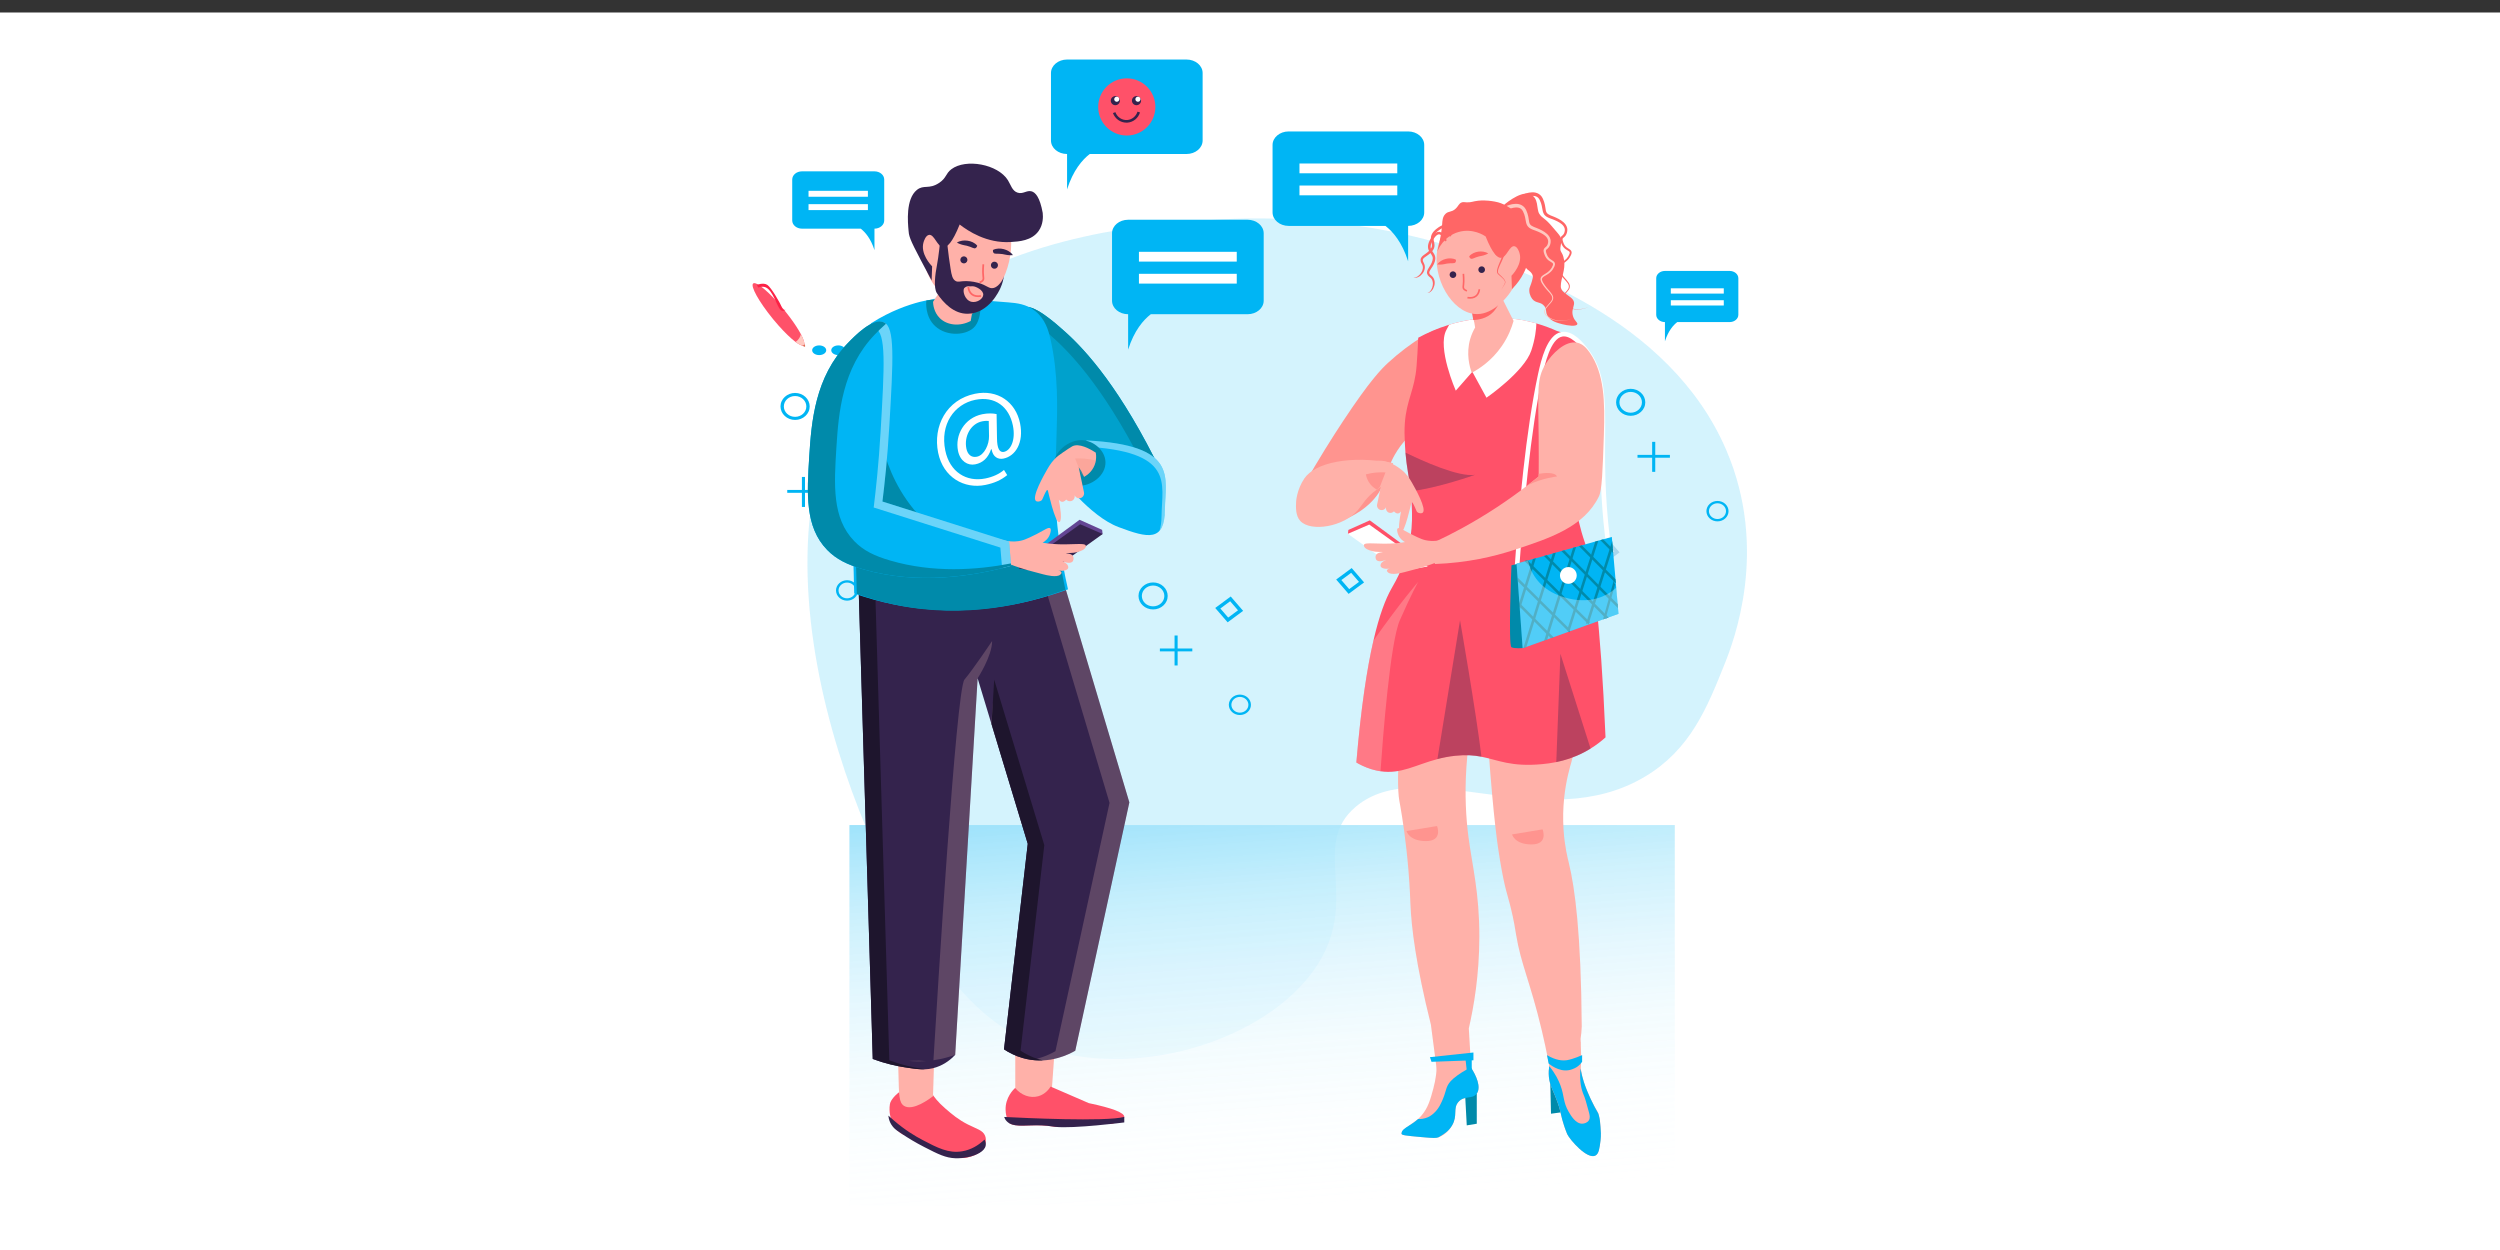
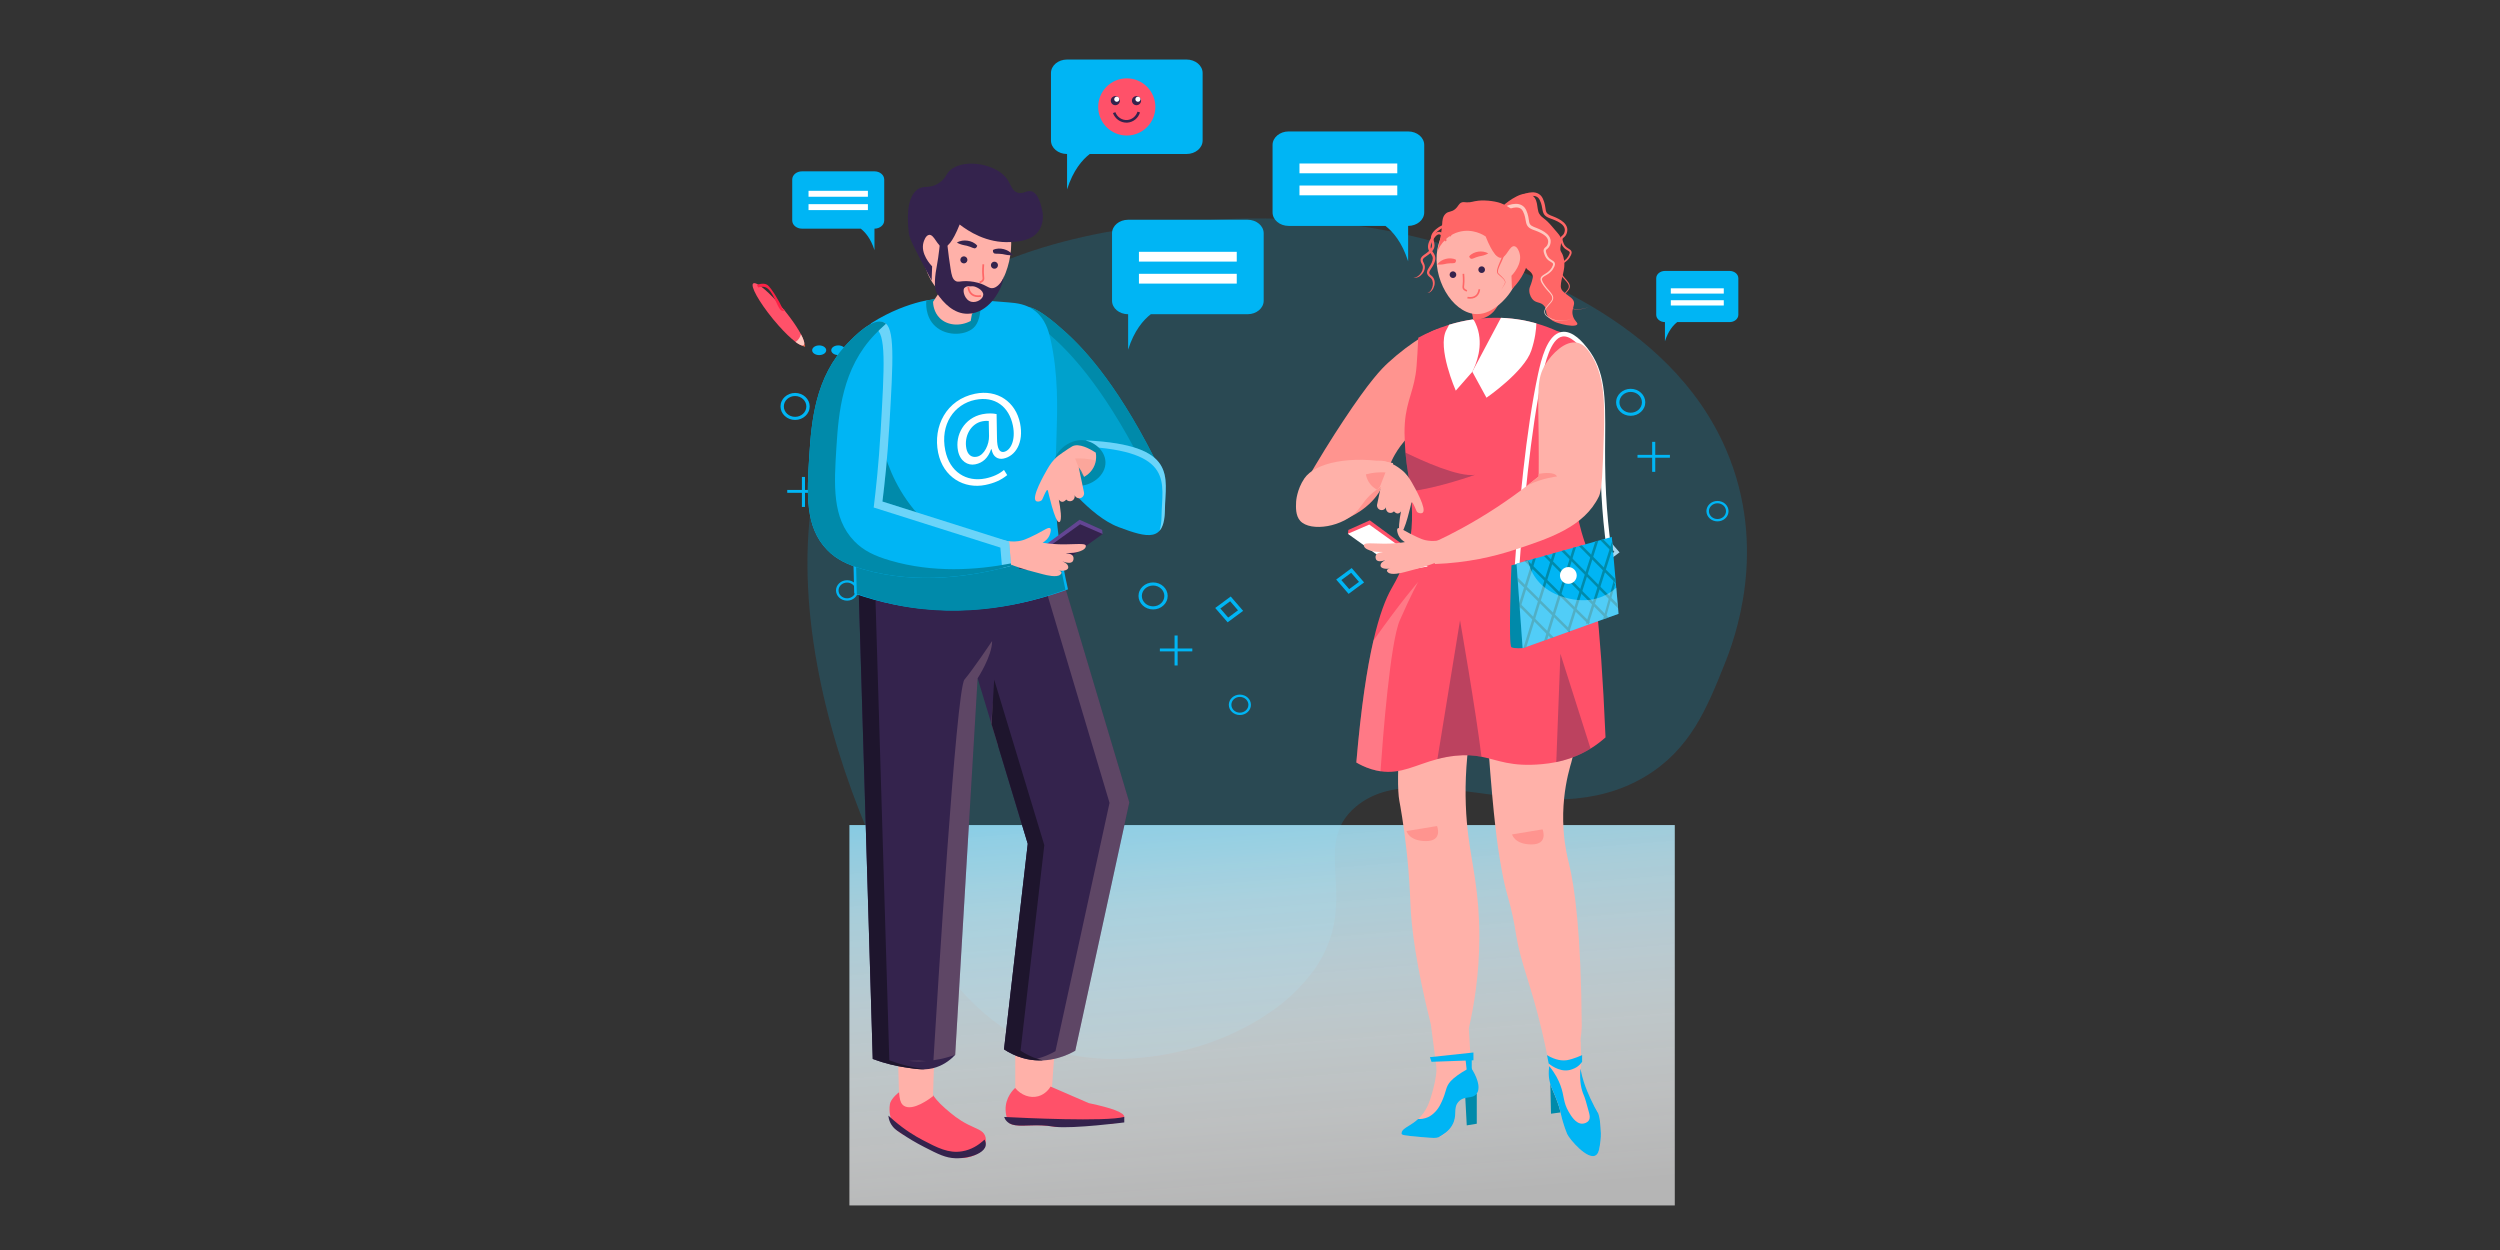
<svg xmlns="http://www.w3.org/2000/svg" version="1.1" id="Layer_1" x="0px" y="0px" viewBox="0 0 800 400" style="enable-background:new 0 0 800 400;" xml:space="preserve">
  <rect x="0" y="0" width="800" height="400" fill="#333333" stroke="none" />
-   <rect id="rectangle" x="-0.09" y="4" style="fill:#FFFFFF;" width="800.18" height="396" />
  <g id="background_2">
    <g style="opacity:0.17;">
      <path style="fill:#00B5F4;" d="M293.13,296.89c-27.7-46.22-62.83-149.5,1.99-198.7c31.33-23.79,75.12-26.66,92.76-27.82    c40.25-2.64,70.28,6.59,77.11,8.78c19.72,6.34,69.13,22.24,87.42,64.88c13.63,31.78,2.47,60.96-0.56,68.52    c-5.61,14-10.93,27.26-25.39,35.93c-32.42,19.42-71.8-7.64-92.51,9.59c-15.14,12.6,2.09,30.24-13.41,52.23    c-15.63,22.18-54.5,34.49-84.06,25.77C321.93,331.8,308.17,321.99,293.13,296.89z" />
    </g>
    <g>
      <ellipse style="fill:#00B5F4;" cx="262.14" cy="112.08" rx="2.25" ry="1.55" />
      <ellipse style="fill:#00B5F4;" cx="268.25" cy="112.08" rx="2.25" ry="1.55" />
      <ellipse style="fill:#00B5F4;" cx="274.04" cy="112.08" rx="2.25" ry="1.55" />
      <g>
        <path style="fill:#DC6748;" d="M257.17,109.59l0.47,1.04c0.1,0.21-0.14,0.42-0.34,0.29l-0.73-0.48c-0.1-0.06-0.13-0.19-0.08-0.29     l0.26-0.56C256.83,109.41,257.09,109.41,257.17,109.59z" />
        <path style="fill:#FF5169;" d="M257.18,110.46c-0.39,0.32-1.34-0.09-2.62-1.05c-1.47-1.11-3.38-2.94-5.41-5.22     c-0.53-0.6-1.07-1.23-1.61-1.88c-0.07-0.09-0.15-0.18-0.22-0.27c-4.46-5.46-7.28-10.53-6.3-11.33c0.98-0.81,5.4,2.97,9.86,8.42     c0.13,0.17,0.27,0.33,0.4,0.49c0.53,0.66,1.04,1.32,1.52,1.96c1.49,2,2.69,3.86,3.49,5.36     C257.27,108.78,257.64,110.08,257.18,110.46z" />
        <path style="fill:#FFC9C0;" d="M257.18,110.46c-0.39,0.32-1.34-0.09-2.62-1.05c1.06-0.66,1.53-1.64,1.73-2.47     C257.27,108.78,257.64,110.08,257.18,110.46z" />
        <path style="fill:#FC2246;" d="M242.62,92c1.24-0.4,2.02-0.24,2.51,0c2.21,1.07,3.49,6,4.6,7.11c0.84,0.84,1.67,0,1.67,0     s-0.84,0.42-1.26-0.84c-0.42-1.26-3.35-6.28-4.6-7.11c-1.26-0.84-3.35,0-3.35,0C242.34,91.44,242.48,91.72,242.62,92z" />
      </g>
    </g>
    <linearGradient id="SVGID_1_" gradientUnits="userSpaceOnUse" x1="351.691" y1="3326.593" x2="454.252" y2="2046.238" gradientTransform="matrix(1 0 0 -1 0 3000)">
      <stop offset="0.402" style="stop-color:#00B5F4" />
      <stop offset="0.406" style="stop-color:#0FB9F5;stop-opacity:0.99" />
      <stop offset="0.424" style="stop-color:#46C9F7;stop-opacity:0.95" />
      <stop offset="0.442" style="stop-color:#78D8F9;stop-opacity:0.908" />
      <stop offset="0.46" style="stop-color:#A1E4FB;stop-opacity:0.866" />
      <stop offset="0.478" style="stop-color:#C3EEFC;stop-opacity:0.823" />
      <stop offset="0.497" style="stop-color:#DDF5FE;stop-opacity:0.78" />
      <stop offset="0.516" style="stop-color:#F0FBFE;stop-opacity:0.736" />
      <stop offset="0.536" style="stop-color:#FBFEFF;stop-opacity:0.69" />
      <stop offset="0.557" style="stop-color:#FFFFFF;stop-opacity:0.64" />
    </linearGradient>
    <rect x="271.81" y="264.02" style="fill:url(#SVGID_1_);" width="264.12" height="121.72" />
    <polygon style="fill:#00B5F4;" points="534.37,145.56 529.68,145.56 529.68,141.39 528.69,141.39 528.69,145.56 524,145.56    524,146.47 528.69,146.47 528.69,150.99 529.68,150.99 529.68,146.47 534.37,146.47  " />
    <g>
      <path style="fill:#00B5F4;" d="M521.82,133.06c-0.63,0-1.24-0.11-1.82-0.34c-0.56-0.22-1.06-0.53-1.48-0.93    c-0.43-0.4-0.77-0.86-1-1.37c-0.24-0.53-0.37-1.1-0.37-1.68c0-0.58,0.12-1.15,0.37-1.68c0.23-0.51,0.57-0.98,1-1.37    c0.43-0.4,0.93-0.71,1.48-0.93c0.58-0.23,1.19-0.34,1.82-0.34s1.24,0.11,1.82,0.34c0.56,0.22,1.06,0.53,1.48,0.93    c0.43,0.4,0.77,0.86,1,1.37c0.24,0.53,0.37,1.1,0.37,1.68c0,0.58-0.12,1.15-0.37,1.68c-0.23,0.51-0.57,0.98-1,1.37    s-0.93,0.71-1.48,0.93C523.06,132.94,522.45,133.06,521.82,133.06z M521.82,125.41c-1.99,0-3.6,1.49-3.6,3.33    c0,1.84,1.61,3.33,3.6,3.33s3.6-1.49,3.6-3.33C525.42,126.9,523.81,125.41,521.82,125.41z" />
    </g>
    <g>
      <path style="fill:#00B5F4;" d="M549.59,166.84c-0.48,0-0.94-0.09-1.38-0.26c-0.42-0.17-0.8-0.4-1.12-0.7    c-0.32-0.3-0.58-0.65-0.76-1.04c-0.18-0.4-0.28-0.83-0.28-1.27c0-0.44,0.09-0.87,0.28-1.27c0.18-0.39,0.43-0.74,0.76-1.04    c0.32-0.3,0.7-0.54,1.12-0.7c0.44-0.17,0.9-0.26,1.38-0.26c0.48,0,0.94,0.09,1.38,0.26c0.42,0.16,0.8,0.4,1.12,0.7    s0.58,0.65,0.76,1.04c0.18,0.4,0.28,0.83,0.28,1.27c0,0.44-0.09,0.87-0.28,1.27c-0.18,0.39-0.43,0.74-0.76,1.04    c-0.32,0.3-0.7,0.54-1.12,0.7C550.53,166.75,550.07,166.84,549.59,166.84z M549.59,161.05c-1.5,0-2.73,1.13-2.73,2.52    c0,1.39,1.22,2.52,2.73,2.52s2.73-1.13,2.73-2.52C552.32,162.18,551.1,161.05,549.59,161.05z" />
    </g>
    <g>
      <path style="fill:#00B5F4;" d="M431.55,190.04l-3.97-4.59l4.96-3.67l3.97,4.59L431.55,190.04z M429.23,185.62l2.51,2.9l3.14-2.32    l-2.51-2.9L429.23,185.62z" />
    </g>
    <polygon style="fill:#00B5F4;" points="262.29,156.78 257.6,156.78 257.6,152.62 256.61,152.62 256.61,156.78 251.92,156.78    251.92,157.7 256.61,157.7 256.61,162.22 257.6,162.22 257.6,157.7 262.29,157.7  " />
    <g>
      <path style="fill:#00B5F4;" d="M254.43,134.38c-0.63,0-1.24-0.11-1.82-0.34c-0.56-0.22-1.06-0.53-1.48-0.93    c-0.43-0.4-0.77-0.86-1-1.37c-0.24-0.53-0.37-1.1-0.37-1.68c0-0.58,0.12-1.15,0.37-1.68c0.23-0.51,0.57-0.98,1-1.37    c0.43-0.4,0.93-0.71,1.48-0.93c0.58-0.23,1.19-0.34,1.82-0.34s1.24,0.11,1.82,0.34c0.56,0.22,1.06,0.53,1.48,0.93    c0.43,0.4,0.77,0.86,1,1.37c0.24,0.53,0.37,1.1,0.37,1.68c0,0.58-0.12,1.15-0.37,1.68c-0.23,0.51-0.57,0.98-1,1.37    c-0.43,0.4-0.93,0.71-1.48,0.93C255.67,134.27,255.06,134.38,254.43,134.38z M254.43,126.73c-1.99,0-3.6,1.49-3.6,3.33    s1.61,3.33,3.6,3.33c1.99,0,3.6-1.49,3.6-3.33C258.03,128.23,256.41,126.73,254.43,126.73z" />
    </g>
    <g>
      <path style="fill:#00B5F4;" d="M271.06,192.21c-0.48,0-0.94-0.09-1.38-0.26c-0.42-0.16-0.8-0.4-1.12-0.7    c-0.32-0.3-0.58-0.65-0.76-1.04c-0.18-0.4-0.28-0.83-0.28-1.27c0-0.44,0.09-0.87,0.28-1.27c0.18-0.39,0.43-0.74,0.76-1.04    c0.32-0.3,0.7-0.54,1.12-0.7c0.44-0.17,0.9-0.26,1.38-0.26c0.48,0,0.94,0.09,1.38,0.26c0.42,0.16,0.8,0.4,1.12,0.7    c0.32,0.3,0.58,0.65,0.76,1.04c0.18,0.4,0.28,0.83,0.28,1.27c0,0.44-0.09,0.87-0.28,1.27c-0.18,0.39-0.43,0.74-0.76,1.04    c-0.32,0.3-0.7,0.54-1.12,0.7C272,192.13,271.54,192.21,271.06,192.21z M271.06,186.42c-1.5,0-2.73,1.13-2.73,2.52    s1.22,2.52,2.73,2.52c1.5,0,2.73-1.13,2.73-2.52S272.56,186.42,271.06,186.42z" />
    </g>
    <polygon style="fill:#00B5F4;" points="381.54,207.52 376.84,207.52 376.84,203.36 375.86,203.36 375.86,207.52 371.16,207.52    371.16,208.44 375.86,208.44 375.86,212.95 376.84,212.95 376.84,208.44 381.54,208.44  " />
    <g>
      <path style="fill:#00B5F4;" d="M368.99,195.02c-0.63,0-1.24-0.11-1.82-0.34c-0.56-0.22-1.06-0.53-1.48-0.93    c-0.43-0.4-0.77-0.86-1-1.37c-0.24-0.53-0.37-1.1-0.37-1.68s0.12-1.15,0.37-1.68c0.23-0.51,0.57-0.98,1-1.37    c0.43-0.4,0.93-0.71,1.48-0.93c0.58-0.23,1.19-0.34,1.82-0.34c0.63,0,1.24,0.11,1.82,0.34c0.56,0.22,1.05,0.53,1.48,0.93    c0.43,0.4,0.77,0.86,1,1.37c0.24,0.53,0.37,1.1,0.37,1.68s-0.12,1.15-0.37,1.68c-0.23,0.51-0.57,0.98-1,1.37    c-0.43,0.4-0.93,0.71-1.48,0.93C370.23,194.91,369.62,195.02,368.99,195.02z M368.99,187.37c-1.99,0-3.6,1.49-3.6,3.33    c0,1.84,1.61,3.33,3.6,3.33c1.99,0,3.6-1.49,3.6-3.33C372.59,188.87,370.97,187.37,368.99,187.37z" />
    </g>
    <g>
      <path style="fill:#00B5F4;" d="M396.76,228.81c-0.48,0-0.94-0.09-1.38-0.26c-0.42-0.17-0.8-0.4-1.12-0.7    c-0.32-0.3-0.58-0.65-0.76-1.04c-0.18-0.4-0.28-0.83-0.28-1.27c0-0.44,0.09-0.87,0.28-1.27c0.18-0.39,0.43-0.74,0.76-1.04    c0.32-0.3,0.7-0.54,1.12-0.7c0.44-0.17,0.9-0.26,1.38-0.26c0.48,0,0.94,0.09,1.38,0.26c0.42,0.16,0.8,0.4,1.12,0.7    c0.32,0.3,0.58,0.65,0.76,1.04c0.18,0.4,0.28,0.83,0.28,1.27c0,0.44-0.09,0.87-0.28,1.27c-0.18,0.39-0.43,0.74-0.76,1.04    c-0.32,0.3-0.7,0.54-1.12,0.7C397.7,228.72,397.24,228.81,396.76,228.81z M396.76,223.01c-1.5,0-2.72,1.13-2.72,2.52    c0,1.39,1.22,2.52,2.72,2.52c1.5,0,2.73-1.13,2.73-2.52C399.48,224.15,398.26,223.01,396.76,223.01z" />
    </g>
    <g>
      <path style="fill:#00B5F4;" d="M392.84,199.14l-3.97-4.59l4.96-3.67l3.97,4.59L392.84,199.14z M390.51,194.72l2.51,2.9l3.14-2.32    l-2.51-2.9L390.51,194.72z" />
    </g>
    <path style="fill:#00B5F4;" d="M399.23,70.32H361c-2.84,0-5.15,1.93-5.15,4.32v21.59c0,2.39,2.3,4.32,5.15,4.32l0,0v11.33   c1.94-6.12,4.89-9.51,7.26-11.33h30.97c2.84,0,5.15-1.93,5.15-4.32V74.64C404.37,72.25,402.07,70.32,399.23,70.32z" />
    <path style="fill:#00B5F4;" d="M379.69,19.05h-38.23c-2.84,0-5.15,1.93-5.15,4.32v21.59c0,2.39,2.3,4.32,5.15,4.32l0,0v11.33   c1.94-6.12,4.89-9.51,7.26-11.33h30.97c2.84,0,5.15-1.93,5.15-4.32V23.37C384.84,20.98,382.54,19.05,379.69,19.05z" />
    <rect x="364.46" y="80.58" style="fill:#FFFFFF;" width="31.3" height="3.13" />
    <rect x="364.46" y="87.62" style="fill:#FFFFFF;" width="31.3" height="3.13" />
    <path style="fill:#00B5F4;" d="M553.48,86.7h-20.7c-1.54,0-2.79,1.05-2.79,2.34v11.69c0,1.29,1.25,2.34,2.79,2.34l0,0v6.14   c1.05-3.32,2.65-5.15,3.93-6.14h16.77c1.54,0,2.79-1.05,2.79-2.34V89.04C556.27,87.75,555.02,86.7,553.48,86.7z" />
    <rect x="534.66" y="92.26" style="fill:#FFFFFF;" width="16.95" height="1.69" />
    <rect x="534.66" y="96.07" style="fill:#FFFFFF;" width="16.95" height="1.69" />
    <path style="fill:#00B5F4;" d="M412.37,42.06h38.23c2.84,0,5.15,1.93,5.15,4.32v21.59c0,2.39-2.3,4.32-5.15,4.32l0,0v11.33   c-1.94-6.12-4.89-9.51-7.26-11.33h-30.97c-2.84,0-5.15-1.93-5.15-4.32V46.38C407.22,44,409.53,42.06,412.37,42.06z" />
    <rect x="415.83" y="52.32" style="fill:#FFFFFF;" width="31.3" height="3.13" />
    <rect x="415.83" y="59.37" style="fill:#FFFFFF;" width="31.3" height="3.13" />
    <path style="fill:#00B5F4;" d="M256.63,54.83h23.2c1.73,0,3.12,1.17,3.12,2.62v13.1c0,1.45-1.4,2.62-3.12,2.62l0,0v6.88   c-1.17-3.72-2.97-5.77-4.4-6.88h-18.8c-1.73,0-3.12-1.17-3.12-2.62v-13.1C253.51,56,254.9,54.83,256.63,54.83z" />
    <rect x="258.73" y="61.06" style="fill:#FFFFFF;" width="19" height="1.9" />
    <rect x="258.73" y="65.33" style="fill:#FFFFFF;" width="19" height="1.9" />
    <g>
      <g>
        <ellipse style="fill:#FF5169;" cx="360.57" cy="34.22" rx="9.15" ry="9.15" />
      </g>
      <g>
        <path style="fill:#34234D;" d="M360.45,39.25c-1.9,0-3.63-1.22-4.31-3.07l0.78-0.29c0.59,1.63,2.18,2.66,3.85,2.51     c1.48-0.13,2.78-1.21,3.23-2.67l0.8,0.25c-0.56,1.81-2.11,3.09-3.95,3.26C360.72,39.25,360.58,39.25,360.45,39.25z" />
      </g>
      <g>
        <g>
          <path style="fill:#34234D;" d="M358.37,32.21c0,0.81-0.65,1.46-1.46,1.46c-0.81,0-1.46-0.65-1.46-1.46      c0-0.81,0.65-1.46,1.46-1.46C357.72,30.74,358.37,31.4,358.37,32.21z" />
        </g>
        <g>
          <path style="fill:#FFFFFF;" d="M358.19,31.75c0,0.45-0.37,0.82-0.82,0.82c-0.46,0-0.82-0.37-0.82-0.82      c0-0.45,0.37-0.82,0.82-0.82C357.82,30.93,358.19,31.29,358.19,31.75z" />
        </g>
      </g>
      <g>
        <g>
          <path style="fill:#34234D;" d="M365.14,32.21c0,0.81-0.65,1.46-1.46,1.46c-0.81,0-1.46-0.65-1.46-1.46      c0-0.81,0.65-1.46,1.46-1.46C364.49,30.74,365.14,31.4,365.14,32.21z" />
        </g>
        <g>
          <path style="fill:#FFFFFF;" d="M364.96,31.75c0,0.45-0.37,0.82-0.82,0.82s-0.82-0.37-0.82-0.82c0-0.45,0.37-0.82,0.82-0.82      S364.96,31.29,364.96,31.75z" />
        </g>
      </g>
    </g>
    <g style="display:none;opacity:0.59;">
      <g style="display:inline;">
        <path style="fill:#809AF9;" d="M418.47,133.22c-0.53,0-1.05-0.22-1.43-0.64c-1.63-1.81-7.7-7.71-17.26-7.89     c-10.32-0.2-16.95,6.54-18.17,7.89c-0.72,0.79-1.94,0.85-2.73,0.14c-0.79-0.72-0.85-1.94-0.14-2.73c0.98-1.08,3.1-3.19,6.34-5.14     c2.04-1.23,4.19-2.19,6.4-2.87c2.71-0.82,5.53-1.22,8.37-1.16c4.95,0.09,9.66,1.5,13.99,4.18c3.06,1.89,5.11,3.94,6.06,4.99     c0.72,0.79,0.65,2.02-0.14,2.73C419.4,133.06,418.93,133.22,418.47,133.22z" />
      </g>
      <g style="display:inline;">
        <path style="fill:#809AF9;" d="M409.52,145.91c-0.6,0-1.19-0.3-1.53-0.85c-0.89-1.42-4.18-6.08-9.19-6.22     c-5.39-0.15-8.99,5.15-9.65,6.22c-0.53,0.84-1.63,1.1-2.48,0.57c-0.84-0.53-1.1-1.63-0.57-2.47c0.57-0.91,1.81-2.7,3.71-4.36     c1.22-1.07,2.53-1.91,3.87-2.5c1.68-0.74,3.44-1.09,5.21-1.05c1.69,0.05,3.34,0.45,4.93,1.21c1.27,0.6,2.5,1.43,3.65,2.47     c1.8,1.61,3,3.34,3.55,4.23c0.53,0.84,0.27,1.95-0.57,2.48C410.17,145.82,409.84,145.91,409.52,145.91z" />
      </g>
      <g style="display:inline;">
        <path style="fill:#809AF9;" d="M384.15,140.19c-0.39,0-0.78-0.12-1.12-0.36c-0.87-0.62-1.07-1.83-0.44-2.7     c0.78-1.09,2.48-3.21,5.08-5.19c1.65-1.26,3.41-2.25,5.21-2.94c2.23-0.86,4.55-1.26,6.89-1.21c2.23,0.05,4.42,0.52,6.53,1.4     c1.71,0.71,3.36,1.68,4.92,2.9c2.46,1.92,4.1,3.98,4.86,5.04c0.62,0.87,0.42,2.08-0.45,2.7s-2.08,0.42-2.7-0.45     c-1.27-1.77-5.96-7.55-13.25-7.72c-7.87-0.19-12.99,6.4-13.94,7.72C385.35,139.91,384.75,140.19,384.15,140.19z" />
      </g>
      <g style="display:inline;">
-         <circle style="fill:#809AF9;" cx="398.33" cy="147.35" r="5.22" />
-       </g>
+         </g>
    </g>
    <g style="display:none;">
      <g style="display:inline;">
        <g>
          <g>
            <path style="fill:#76B6B5;" d="M410.08,220.52c0,0,11.18-16.89,10.2-26.45c-0.98-9.57-1.62-22.34-8.33-9.57       C405.24,197.28,405.88,211.39,410.08,220.52z" />
          </g>
          <g>
            <path style="fill:#629996;" d="M408.57,279.33c-0.58-5.64-0.96-11.37-1.15-17.03c-0.79-23.91,1.92-48.34,8.05-72.6l0.96,0.24       c-6.11,24.18-8.81,48.51-8.02,72.33c0.19,5.64,0.57,11.34,1.15,16.96L408.57,279.33z" />
          </g>
          <g>
            <g>
              <path style="fill:#76B6B5;" d="M394.83,247.6c0,0-1.61-12.68-5.33-15.82c-3.72-3.14-8.44-7.7-6.55,0.93        C384.83,241.34,390.01,246.42,394.83,247.6z" />
            </g>
            <g>
              <path style="fill:#629996;" d="M407.97,265.68c-12.58-13.22-22.22-32.21-22.31-32.4l0.51-0.26c0.1,0.19,9.69,19.1,22.22,32.26        L407.97,265.68z" />
            </g>
          </g>
          <g>
            <g>
              <path style="fill:#76B6B5;" d="M398.72,244.03c0,0,4.29-2.65,4.17-4.62c-0.12-1.97-0.05-4.55-2.69-2.43        C397.56,239.09,397.46,241.94,398.72,244.03z" />
            </g>
            <g>
              <path style="fill:#629996;" d="M396.76,252.14l-0.26-0.02c0.59-7.07,4.44-13.89,4.48-13.96l0.23,0.13        C401.17,238.35,397.34,245.13,396.76,252.14z" />
            </g>
          </g>
          <g>
            <g>
              <path style="fill:#76B6B5;" d="M402.33,225.25c0,0,4.29-2.65,4.17-4.62c-0.12-1.97-0.05-4.55-2.69-2.43        C401.17,220.32,401.07,223.17,402.33,225.25z" />
            </g>
            <g>
              <path style="fill:#629996;" d="M400.36,233.36l-0.26-0.02c0.59-7.07,4.44-13.89,4.48-13.96l0.23,0.13        C404.77,219.58,400.95,226.35,400.36,233.36z" />
            </g>
          </g>
          <g>
            <g>
              <path style="fill:#76B6B5;" d="M418.18,228.85c0,0,4.18,2.91,5.4,1.65c1.21-1.25,2.94-2.66,0.05-4.16        C420.73,224.83,418.82,226.35,418.18,228.85z" />
            </g>
            <g>
              <path style="fill:#629996;" d="M411.76,231.43l-0.15-0.22c4.96-3.45,11.64-3.38,11.71-3.38l0,0.26        C423.25,228.09,416.66,228.03,411.76,231.43z" />
            </g>
          </g>
          <g>
            <g>
              <path style="fill:#76B6B5;" d="M419.24,249.54c0,0,4.18,2.91,5.4,1.65s2.94-2.66,0.05-4.16        C421.79,245.52,419.87,247.05,419.24,249.54z" />
            </g>
            <g>
              <path style="fill:#629996;" d="M412.82,252.12l-0.15-0.22c4.96-3.45,11.64-3.38,11.71-3.38l0,0.26        C424.31,248.79,417.72,248.72,412.82,252.12z" />
            </g>
          </g>
          <g>
            <g>
              <path style="fill:#76B6B5;" d="M413.6,241.94c0,0,3.55-4.02,3-5.87c-0.55-1.85-1.04-4.36-3.12-1.42        C411.41,237.59,411.93,240.37,413.6,241.94z" />
            </g>
            <g>
-               <path style="fill:#629996;" d="M413.21,250.47c-0.97-7,1.25-14.89,1.27-14.97l0.25,0.07c-0.02,0.08-2.23,7.91-1.26,14.86        L413.21,250.47z" />
+               <path style="fill:#629996;" d="M413.21,250.47c-0.97-7,1.25-14.89,1.27-14.97l0.25,0.07L413.21,250.47z" />
            </g>
          </g>
          <g>
            <g>
              <path style="fill:#76B6B5;" d="M395.6,258.64c0,0-3.5-4.1-4.91-3.26c-1.42,0.84-3.36,1.68-0.85,4.02        C392.34,261.76,394.49,260.86,395.6,258.64z" />
            </g>
            <g>
              <path style="fill:#629996;" d="M397.38,259.1c-3.78,0-6.94-1.03-6.99-1.05l0.08-0.25c0.06,0.02,6.45,2.1,11.85,0.31l0.08,0.25        C400.76,258.91,399.01,259.1,397.38,259.1z" />
            </g>
          </g>
          <g>
            <path style="fill:#76B6B5;" d="M421.21,239.91c0,0,10.59-3.92,12.75-9.36s5.4-12.43-1.69-8.7       C425.17,225.58,421.56,233.26,421.21,239.91z" />
          </g>
          <g>
            <path style="fill:#629996;" d="M408.1,260.5l-0.55-0.28c9.53-18.77,24.39-34.37,24.53-34.52l0.45,0.43       C432.38,226.28,417.58,241.82,408.1,260.5z" />
          </g>
          <g>
            <path style="fill:#76B6B5;" d="M398.19,226.29c0,0,1.32-13.7-1.8-18.32c-3.11-4.63-6.91-11.09-6.99-1.47       C389.33,216.11,393.49,223.27,398.19,226.29z" />
          </g>
          <g>
            <path style="fill:#629996;" d="M407.52,249.86c-9.9-18.32-15.4-41.51-15.45-41.74l0.6-0.14c0.05,0.23,5.53,23.34,15.39,41.59       L407.52,249.86z" />
          </g>
          <g>
            <path style="fill:#76B6B5;" d="M419.59,219.94c0,0,13.47-2.87,14.49-8.45c1.02-5.57,3-12.65-5.62-9.54       C419.85,205.06,417.61,212.85,419.59,219.94z" />
          </g>
          <g>
            <path style="fill:#629996;" d="M408.66,240.32l-0.71-0.24c6.48-18.98,21.65-33.89,21.81-34.04l0.53,0.54       C430.13,206.73,415.08,221.51,408.66,240.32z" />
          </g>
        </g>
        <g>
          <g>
            <path style="fill:#FCC680;" d="M427.85,244.21c0.4,0.36,0.85,0.5,1.13,0.3c0.27-0.19,0.3-0.64,0.11-1.12       c1.41-1.41,1.56-3.8,0.26-5.64c-1.43-2.03-4.1-2.62-5.95-1.31c-1.85,1.31-2.19,4.02-0.75,6.05       C423.9,244.26,426.08,244.93,427.85,244.21z" />
          </g>
          <g style="opacity:0.71;">
            <path style="fill:#FCD1A2;" d="M425.22,244.33c-0.13-0.14-0.25-0.3-0.37-0.46c-1.43-2.03-1.1-4.74,0.75-6.05       c1-0.7,2.23-0.86,3.38-0.53c-1.49-1.65-3.88-2.05-5.58-0.85c-1.85,1.31-2.19,4.02-0.75,6.05       C423.31,243.42,424.23,244.05,425.22,244.33z" />
          </g>
          <g>
            <path style="fill:#F7B874;" d="M428.61,240.17c-0.12-0.25-0.09-0.51,0.06-0.58c0.15-0.07,0.37,0.08,0.48,0.33       c0.12,0.25,0.09,0.51-0.06,0.58C428.95,240.56,428.73,240.42,428.61,240.17z" />
          </g>
          <g>
            <path style="fill:#F7B874;" d="M427.37,241.18c-0.2-0.19-0.26-0.45-0.15-0.56c0.12-0.12,0.37-0.06,0.57,0.14       c0.2,0.19,0.26,0.45,0.15,0.56C427.82,241.43,427.56,241.37,427.37,241.18z" />
          </g>
          <g>
            <path style="fill:#F7B874;" d="M426.14,242.37c-0.2-0.19-0.26-0.45-0.15-0.56c0.12-0.12,0.37-0.06,0.57,0.14       c0.2,0.19,0.26,0.45,0.15,0.56C426.59,242.62,426.34,242.56,426.14,242.37z" />
          </g>
          <g>
            <path style="fill:#F7B874;" d="M425.19,243.5c-0.2-0.19-0.26-0.45-0.15-0.56c0.12-0.12,0.37-0.06,0.57,0.14       c0.2,0.19,0.26,0.45,0.15,0.56C425.65,243.76,425.39,243.69,425.19,243.5z" />
          </g>
          <g>
            <path style="fill:#F7B874;" d="M427.1,239.41c-0.2-0.19-0.26-0.45-0.15-0.56s0.37-0.06,0.57,0.14c0.2,0.19,0.26,0.45,0.15,0.56       S427.29,239.6,427.1,239.41z" />
          </g>
          <g>
            <path style="fill:#F7B874;" d="M425.56,240.71c-0.18-0.21-0.22-0.47-0.1-0.58c0.13-0.11,0.37-0.02,0.55,0.19       c0.18,0.21,0.22,0.47,0.1,0.58C425.98,241,425.74,240.92,425.56,240.71z" />
          </g>
          <g>
            <path style="fill:#F7B874;" d="M424.34,242.03c-0.18-0.21-0.22-0.47-0.1-0.58c0.13-0.11,0.37-0.02,0.55,0.19       c0.18,0.21,0.22,0.47,0.1,0.58C424.77,242.32,424.52,242.24,424.34,242.03z" />
          </g>
          <g>
            <path style="fill:#F7B874;" d="M425.52,238.99c-0.18-0.21-0.22-0.47-0.1-0.58c0.13-0.11,0.37-0.02,0.55,0.19       c0.18,0.21,0.22,0.47,0.1,0.58C425.94,239.28,425.7,239.2,425.52,238.99z" />
          </g>
          <g>
            <path style="fill:#F7B874;" d="M423.93,240.14c-0.18-0.21-0.22-0.47-0.1-0.58c0.13-0.11,0.37-0.02,0.55,0.19       c0.18,0.21,0.22,0.47,0.1,0.58C424.36,240.43,424.11,240.35,423.93,240.14z" />
          </g>
          <g>
            <path style="fill:#F7B874;" d="M426.08,237.36c-0.18-0.21-0.22-0.47-0.1-0.58c0.13-0.11,0.37-0.02,0.55,0.19       c0.18,0.21,0.22,0.47,0.1,0.58C426.51,237.66,426.26,237.58,426.08,237.36z" />
          </g>
          <g>
            <path style="fill:#F7B874;" d="M423.78,238.26c-0.18-0.21-0.22-0.47-0.1-0.58c0.13-0.11,0.37-0.02,0.55,0.19       c0.18,0.21,0.22,0.47,0.1,0.58S423.96,238.47,423.78,238.26z" />
          </g>
          <g>
            <path style="fill:#F7B874;" d="M427.99,238.25c-0.18-0.21-0.22-0.47-0.1-0.58c0.13-0.11,0.37-0.02,0.55,0.19       c0.18,0.21,0.22,0.47,0.1,0.58C428.42,238.55,428.17,238.46,427.99,238.25z" />
          </g>
          <g>
            <path style="fill:#F7B874;" d="M422.69,240.74c-0.18-0.21-0.22-0.47-0.1-0.58c0.13-0.11,0.37-0.02,0.55,0.19       c0.18,0.21,0.22,0.47,0.1,0.58C423.12,241.03,422.87,240.95,422.69,240.74z" />
          </g>
        </g>
        <g>
          <g>
            <path style="fill:#FCC680;" d="M391.55,252.08c-0.09,0.33-0.04,0.63,0.15,0.73c0.19,0.1,0.45-0.01,0.67-0.26       c1.21,0.4,2.61-0.19,3.29-1.45c0.75-1.4,0.33-3.08-0.95-3.77c-1.27-0.68-2.91-0.11-3.66,1.29       C390.4,249.84,390.64,251.28,391.55,252.08z" />
          </g>
          <g style="opacity:0.71;">
            <path style="fill:#FCD1A2;" d="M390.73,250.62c0.04-0.11,0.1-0.23,0.16-0.34c0.75-1.4,2.39-1.98,3.66-1.29       c0.69,0.37,1.12,1.03,1.27,1.78c0.52-1.32,0.07-2.8-1.1-3.43c-1.27-0.68-2.91-0.11-3.66,1.29       C390.71,249.27,390.61,249.98,390.73,250.62z" />
          </g>
          <g>
            <path style="fill:#F7B874;" d="M394.07,251.37c0.11-0.14,0.27-0.2,0.35-0.13s0.06,0.23-0.05,0.37       c-0.11,0.14-0.27,0.2-0.35,0.13C393.94,251.67,393.96,251.51,394.07,251.37z" />
          </g>
          <g>
            <path style="fill:#F7B874;" d="M393.14,250.94c0.05-0.17,0.18-0.28,0.28-0.24c0.1,0.03,0.14,0.2,0.08,0.36       c-0.05,0.17-0.18,0.28-0.28,0.24C393.13,251.27,393.09,251.11,393.14,250.94z" />
          </g>
          <g>
            <path style="fill:#F7B874;" d="M392.11,250.58c0.05-0.17,0.18-0.28,0.28-0.24c0.1,0.03,0.14,0.2,0.08,0.36       c-0.05,0.17-0.18,0.28-0.28,0.24C392.1,250.91,392.06,250.75,392.11,250.58z" />
          </g>
          <g>
            <path style="fill:#F7B874;" d="M391.2,250.37c0.05-0.17,0.18-0.28,0.28-0.24c0.1,0.03,0.14,0.2,0.08,0.36       c-0.05,0.17-0.18,0.28-0.28,0.24C391.18,250.7,391.14,250.54,391.2,250.37z" />
          </g>
          <g>
            <path style="fill:#F7B874;" d="M394.08,250.29c0.05-0.17,0.18-0.28,0.28-0.24s0.14,0.2,0.08,0.36       c-0.05,0.17-0.18,0.28-0.28,0.24C394.06,250.62,394.02,250.45,394.08,250.29z" />
          </g>
          <g>
            <path style="fill:#F7B874;" d="M392.9,249.78c0.07-0.16,0.2-0.26,0.3-0.22c0.1,0.04,0.12,0.21,0.05,0.37       c-0.07,0.16-0.2,0.26-0.3,0.22C392.85,250.11,392.83,249.94,392.9,249.78z" />
          </g>
          <g>
            <path style="fill:#F7B874;" d="M391.79,249.46c0.07-0.16,0.2-0.26,0.3-0.22c0.1,0.04,0.12,0.21,0.05,0.37       c-0.07,0.16-0.2,0.26-0.3,0.22C391.75,249.79,391.73,249.62,391.79,249.46z" />
          </g>
          <g>
            <path style="fill:#F7B874;" d="M393.86,249.27c0.07-0.16,0.2-0.26,0.3-0.22c0.1,0.04,0.12,0.21,0.05,0.37       c-0.07,0.16-0.2,0.26-0.3,0.22C393.82,249.59,393.79,249.43,393.86,249.27z" />
          </g>
          <g>
            <path style="fill:#F7B874;" d="M392.76,248.69c0.07-0.16,0.2-0.26,0.3-0.22c0.1,0.04,0.12,0.21,0.05,0.37       c-0.07,0.16-0.2,0.26-0.3,0.22C392.71,249.02,392.69,248.85,392.76,248.69z" />
          </g>
          <g>
            <path style="fill:#F7B874;" d="M394.95,249.13c0.07-0.16,0.2-0.26,0.3-0.22c0.1,0.04,0.12,0.21,0.05,0.37       c-0.07,0.16-0.2,0.26-0.3,0.22C394.91,249.46,394.88,249.29,394.95,249.13z" />
          </g>
          <g>
            <path style="fill:#F7B874;" d="M393.78,248.07c0.07-0.16,0.2-0.26,0.3-0.22c0.1,0.04,0.12,0.21,0.05,0.37       c-0.07,0.16-0.2,0.26-0.3,0.22C393.74,248.39,393.71,248.23,393.78,248.07z" />
          </g>
          <g>
            <path style="fill:#F7B874;" d="M394.99,250.47c0.07-0.16,0.2-0.26,0.3-0.22c0.1,0.04,0.12,0.21,0.05,0.37       c-0.07,0.16-0.2,0.26-0.3,0.22C394.94,250.8,394.92,250.63,394.99,250.47z" />
          </g>
          <g>
            <path style="fill:#F7B874;" d="M392.06,248.16c0.07-0.16,0.2-0.26,0.3-0.22c0.1,0.04,0.12,0.21,0.05,0.37       c-0.07,0.16-0.2,0.26-0.3,0.22C392.02,248.48,391.99,248.32,392.06,248.16z" />
          </g>
        </g>
        <g>
          <g>
            <path style="fill:#FCC680;" d="M392.43,231.8c-0.13,0.52-0.04,0.98,0.26,1.14c0.3,0.15,0.71-0.03,1.05-0.43       c1.9,0.59,4.09-0.39,5.11-2.39c1.13-2.22,0.41-4.85-1.61-5.88c-2.02-1.03-4.57-0.07-5.7,2.15       C390.54,228.32,390.96,230.57,392.43,231.8z" />
          </g>
          <g style="opacity:0.71;">
            <path style="fill:#FCD1A2;" d="M391.09,229.53c0.07-0.18,0.15-0.36,0.24-0.54c1.13-2.22,3.68-3.18,5.7-2.15       c1.09,0.55,1.8,1.57,2.05,2.74c0.77-2.09,0.01-4.39-1.85-5.34c-2.02-1.03-4.57-0.07-5.7,2.15       C391.01,227.42,390.88,228.53,391.09,229.53z" />
          </g>
          <g>
            <path style="fill:#F7B874;" d="M396.36,230.59c0.17-0.22,0.41-0.32,0.54-0.22c0.13,0.1,0.1,0.36-0.06,0.58       c-0.17,0.22-0.41,0.32-0.54,0.22C396.16,231.07,396.19,230.81,396.36,230.59z" />
          </g>
          <g>
            <path style="fill:#F7B874;" d="M394.88,229.96c0.08-0.27,0.27-0.44,0.43-0.39c0.16,0.05,0.22,0.3,0.14,0.57       c-0.08,0.27-0.27,0.44-0.43,0.39C394.87,230.48,394.8,230.23,394.88,229.96z" />
          </g>
          <g>
            <path style="fill:#F7B874;" d="M393.25,229.43c0.08-0.27,0.27-0.44,0.43-0.39c0.16,0.05,0.22,0.3,0.14,0.57       s-0.27,0.44-0.43,0.39C393.24,229.95,393.18,229.7,393.25,229.43z" />
          </g>
          <g>
            <path style="fill:#F7B874;" d="M391.81,229.12c0.08-0.27,0.27-0.44,0.43-0.39c0.16,0.05,0.22,0.3,0.14,0.57       s-0.27,0.44-0.43,0.39C391.8,229.64,391.74,229.39,391.81,229.12z" />
          </g>
          <g>
            <path style="fill:#F7B874;" d="M396.32,228.9c0.08-0.27,0.27-0.44,0.43-0.39c0.16,0.05,0.22,0.3,0.14,0.57       s-0.27,0.44-0.43,0.39C396.31,229.42,396.24,229.16,396.32,228.9z" />
          </g>
          <g>
            <path style="fill:#F7B874;" d="M394.46,228.14c0.1-0.26,0.31-0.41,0.47-0.35c0.15,0.06,0.2,0.32,0.09,0.58       c-0.1,0.26-0.31,0.41-0.47,0.35C394.4,228.66,394.35,228.4,394.46,228.14z" />
          </g>
          <g>
            <path style="fill:#F7B874;" d="M392.72,227.68c0.1-0.26,0.31-0.41,0.47-0.35c0.15,0.06,0.2,0.32,0.09,0.58       c-0.1,0.26-0.31,0.41-0.47,0.35C392.66,228.19,392.62,227.94,392.72,227.68z" />
          </g>
          <g>
-             <path style="fill:#F7B874;" d="M395.96,227.31c0.1-0.26,0.31-0.41,0.47-0.35c0.15,0.06,0.2,0.32,0.09,0.58       c-0.1,0.26-0.31,0.41-0.47,0.35C395.89,227.82,395.85,227.56,395.96,227.31z" />
-           </g>
+             </g>
          <g>
            <path style="fill:#F7B874;" d="M394.2,226.44c0.1-0.26,0.31-0.41,0.47-0.35c0.15,0.06,0.2,0.32,0.09,0.58       c-0.1,0.26-0.31,0.41-0.47,0.35C394.14,226.95,394.1,226.69,394.2,226.44z" />
          </g>
          <g>
            <path style="fill:#F7B874;" d="M397.66,227.05c0.1-0.26,0.31-0.41,0.47-0.35c0.15,0.06,0.2,0.32,0.09,0.58       c-0.1,0.26-0.31,0.41-0.47,0.35S397.56,227.31,397.66,227.05z" />
          </g>
          <g>
            <path style="fill:#F7B874;" d="M395.79,225.43c0.1-0.26,0.31-0.41,0.47-0.35c0.15,0.06,0.2,0.32,0.09,0.58       c-0.1,0.26-0.31,0.41-0.47,0.35C395.73,225.94,395.69,225.68,395.79,225.43z" />
          </g>
          <g>
            <path style="fill:#F7B874;" d="M397.76,229.15c0.1-0.26,0.31-0.41,0.47-0.35c0.15,0.06,0.2,0.32,0.09,0.58       c-0.1,0.26-0.31,0.41-0.47,0.35C397.7,229.67,397.66,229.41,397.76,229.15z" />
          </g>
          <g>
            <path style="fill:#F7B874;" d="M393.09,225.62c0.1-0.26,0.31-0.41,0.47-0.35c0.15,0.06,0.2,0.32,0.09,0.58       c-0.1,0.26-0.31,0.41-0.47,0.35S392.99,225.88,393.09,225.62z" />
          </g>
        </g>
        <g>
          <g>
            <path style="fill:#FCC680;" d="M404.25,218.31c-0.13,0.52-0.04,0.98,0.26,1.14c0.3,0.15,0.71-0.03,1.05-0.43       c1.9,0.59,4.09-0.39,5.11-2.39c1.13-2.22,0.41-4.85-1.61-5.88c-2.02-1.03-4.57-0.07-5.7,2.15       C402.36,214.84,402.78,217.08,404.25,218.31z" />
          </g>
          <g style="opacity:0.71;">
            <path style="fill:#FCD1A2;" d="M402.91,216.04c0.07-0.18,0.15-0.36,0.24-0.54c1.13-2.22,3.68-3.18,5.7-2.15       c1.09,0.55,1.8,1.57,2.05,2.74c0.77-2.09,0.01-4.39-1.85-5.34c-2.02-1.03-4.57-0.07-5.7,2.15       C402.83,213.93,402.7,215.04,402.91,216.04z" />
          </g>
          <g>
            <path style="fill:#F7B874;" d="M408.18,217.1c0.17-0.22,0.41-0.32,0.54-0.22c0.13,0.1,0.1,0.36-0.06,0.58       c-0.17,0.22-0.41,0.32-0.54,0.22C407.98,217.59,408.01,217.32,408.18,217.1z" />
          </g>
          <g>
            <path style="fill:#F7B874;" d="M406.7,216.47c0.08-0.27,0.27-0.44,0.43-0.39c0.16,0.05,0.22,0.3,0.14,0.57       c-0.08,0.27-0.27,0.44-0.43,0.39C406.69,216.99,406.62,216.74,406.7,216.47z" />
          </g>
          <g>
            <path style="fill:#F7B874;" d="M405.07,215.94c0.08-0.27,0.27-0.44,0.43-0.39s0.22,0.3,0.14,0.57s-0.27,0.44-0.43,0.39       C405.06,216.46,404.99,216.21,405.07,215.94z" />
          </g>
          <g>
            <path style="fill:#F7B874;" d="M403.63,215.63c0.08-0.27,0.27-0.44,0.43-0.39c0.16,0.05,0.22,0.3,0.14,0.57       s-0.27,0.44-0.43,0.39C403.62,216.15,403.55,215.9,403.63,215.63z" />
          </g>
          <g>
            <path style="fill:#F7B874;" d="M408.14,215.41c0.08-0.27,0.27-0.44,0.43-0.39c0.16,0.05,0.22,0.3,0.14,0.57       s-0.27,0.44-0.43,0.39C408.13,215.93,408.06,215.67,408.14,215.41z" />
          </g>
          <g>
            <path style="fill:#F7B874;" d="M406.28,214.65c0.1-0.26,0.31-0.41,0.47-0.35c0.15,0.06,0.2,0.32,0.09,0.58       c-0.1,0.26-0.31,0.41-0.47,0.35C406.22,215.17,406.17,214.91,406.28,214.65z" />
          </g>
          <g>
            <path style="fill:#F7B874;" d="M404.54,214.19c0.1-0.26,0.31-0.41,0.47-0.35c0.15,0.06,0.2,0.32,0.09,0.58       c-0.1,0.26-0.31,0.41-0.47,0.35C404.48,214.71,404.44,214.45,404.54,214.19z" />
          </g>
          <g>
            <path style="fill:#F7B874;" d="M407.78,213.82c0.1-0.26,0.31-0.41,0.47-0.35c0.15,0.06,0.2,0.32,0.09,0.58       c-0.1,0.26-0.31,0.41-0.47,0.35C407.71,214.33,407.67,214.07,407.78,213.82z" />
          </g>
          <g>
            <path style="fill:#F7B874;" d="M406.02,212.95c0.1-0.26,0.31-0.41,0.47-0.35c0.15,0.06,0.2,0.32,0.09,0.58       c-0.1,0.26-0.31,0.41-0.47,0.35C405.96,213.46,405.92,213.21,406.02,212.95z" />
          </g>
          <g>
            <path style="fill:#F7B874;" d="M409.48,213.56c0.1-0.26,0.31-0.41,0.47-0.35c0.15,0.06,0.2,0.32,0.09,0.58       c-0.1,0.26-0.31,0.41-0.47,0.35C409.42,214.08,409.38,213.82,409.48,213.56z" />
          </g>
          <g>
            <path style="fill:#F7B874;" d="M407.61,211.94c0.1-0.26,0.31-0.41,0.47-0.35s0.2,0.32,0.09,0.58c-0.1,0.26-0.31,0.41-0.47,0.35       C407.55,212.45,407.51,212.19,407.61,211.94z" />
          </g>
          <g>
            <path style="fill:#F7B874;" d="M409.58,215.66c0.1-0.26,0.31-0.41,0.47-0.35c0.15,0.06,0.2,0.32,0.09,0.58       c-0.1,0.26-0.31,0.41-0.47,0.35C409.52,216.18,409.48,215.92,409.58,215.66z" />
          </g>
          <g>
            <path style="fill:#F7B874;" d="M404.91,212.13c0.1-0.26,0.31-0.41,0.47-0.35c0.15,0.06,0.2,0.32,0.09,0.58       c-0.1,0.26-0.31,0.41-0.47,0.35C404.85,212.65,404.81,212.39,404.91,212.13z" />
          </g>
        </g>
      </g>
      <g style="display:inline;">
        <g>
          <path style="fill:#C0CACE;" d="M424.92,269.85v35.83c-3.39,1.52-9.73,3.82-17.95,3.67c-7.38-0.14-13.1-2.2-16.38-3.67v-35.83      H424.92z" />
        </g>
        <g style="opacity:0.54;">
          <path style="fill:#AAB8BC;" d="M424.92,290.43v15.25c-3.39,1.52-9.73,3.82-17.95,3.67c-7.38-0.14-13.1-2.2-16.38-3.67v-33.34      c2.48,8.08,8.67,22.74,20.87,22.42C418.21,294.58,422.37,292.66,424.92,290.43z" />
        </g>
        <g>
          <path style="fill:#FCC680;" d="M398.21,286.57c0,3.53-2.86,6.4-6.4,6.4c-0.42,0-0.83-0.04-1.23-0.12v-12.55      c0.4-0.08,0.81-0.12,1.23-0.12C395.35,280.17,398.21,283.04,398.21,286.57z" />
        </g>
        <g>
          <circle style="fill:#FCC680;" cx="409.54" cy="277.59" r="6.4" />
        </g>
        <g>
          <path style="fill:#FCC680;" d="M424.92,288.56v12.63c-0.33,0.05-0.67,0.08-1.01,0.08c-3.53,0-6.4-2.86-6.4-6.4s2.86-6.4,6.4-6.4      C424.25,288.48,424.59,288.5,424.92,288.56z" />
        </g>
        <g>
          <circle style="fill:#FCC680;" cx="405.06" cy="300.48" r="6.4" />
        </g>
        <g style="opacity:0.15;">
          <path style="fill:#DCEEF4;" d="M423.13,280.33c0.04,1.37-2.79,2.67-6.56,3.98c-2.39,0.83-3.35,0.9-3.97,0.73      c-0.55-0.15-0.94-0.37-1.25-0.56c-1.07-0.66-3.2-1.99-4.88-4.08c-3.19-3.99-3.54-9.3-3.59-10.22c0.05-0.1,0.12-0.21,0.19-0.32      h7.76c1.17,1.99-0.71,4.35,0.8,6.06c1.5,1.7,4.02,0.13,8.53,2.12C421.52,278.63,423.09,279.32,423.13,280.33z" />
        </g>
      </g>
    </g>
  </g>
  <g id="man_2">
    <g>
      <path style="fill:#A6D6ED;" d="M264.82,162.55l-3.97-4.59l4.96-3.67l3.97,4.59L264.82,162.55z M262.49,158.13l2.51,2.9l3.14-2.32    l-2.51-2.9L262.49,158.13z" />
    </g>
    <path style="fill:#00A1CC;" d="M326.39,103.38c-0.23-1.78-0.26-4.02,0.97-4.85c2.86-1.91,10.66,5.11,13.65,7.8   c6.51,5.86,17.79,18.22,30.68,44.91c-7.99,2.15-15.98,4.3-23.97,6.46c-5.5-5.17-10.99-10.35-16.49-15.52   C329.62,129.25,328.01,116.31,326.39,103.38z" />
    <path style="fill:#008AAA;" d="M337.24,108.27c6.44,5.8,17.55,17.97,30.29,44.09c1.39-0.37,2.78-0.75,4.17-1.12   c-12.9-26.69-24.17-39.05-30.68-44.91c-2.99-2.69-10.79-9.71-13.65-7.8c-0.58,0.39-0.88,1.09-1.01,1.92   C329.9,101.67,334.96,106.22,337.24,108.27z" />
    <path style="fill:#00B5F4;" d="M339.15,152.35c0,0,9.35,12.76,18.8,16.32c9.45,3.56,14.71,4.77,14.82-5.59   c0.12-10.36,4.45-20.66-25.06-22.14L339.15,152.35z" />
    <path style="fill:#FFB1A9;" d="M324.89,328.72c0,7.06,0,14.13,0,21.19c1.31,0.64,3.27,1.4,5.74,1.77c2.34,0.34,4.33,0.21,5.74,0   c0.59-8.24,1.18-16.48,1.77-24.72C333.72,327.54,329.31,328.13,324.89,328.72z" />
    <path style="fill:#FF5169;" d="M287.67,362.19c0.31,0.29,0.57,0.48,1.05,0.72c0,0,0,0,0,0c0.75,0.37,2.03,0.85,4.88,1.98   c1.6,0.63,3.18,1.3,4.78,1.91c4.31,1.64,7.24,2.91,9.31,3.78c0.88,0,2.41-0.11,4.1-0.88c1.33-0.6,2.27-1.38,2.84-1.95   c0.58-1.13,1.21-2.82,0.59-4.33c-0.72-1.76-2.66-2.15-5.5-3.59c-3.09-1.56-5.08-3.27-7.18-5.08c-5.06-4.34-4.4-6.48-7.2-7.28   c-4.59-1.32-10.12,3.34-10.56,5.8c-0.25,1.36-0.07,2.83-0.07,2.83c0.03,0.27,0.11,0.83,0.3,1.54c0.08,0.29,0.18,0.6,0.3,0.93   C285.74,359.74,286.46,361.08,287.67,362.19z" />
    <path style="fill:#FFB1A9;" d="M299.15,332.2c-0.2,6.2-0.39,12.39-0.59,18.59c-1.08,0.83-6.45,4.86-9.27,3.09   c-1.64-1.03-1.62-3.52-1.77-9.71c-0.12-5.37-0.29-10.03-0.44-13.8C291.1,330.98,295.13,331.59,299.15,332.2z" />
    <path style="fill:#34234D;" d="M361.39,256.77l-17.31,79.46c-2.02,1.16-8.13,4.29-15.62,2.65c-0.41-0.09-0.8-0.19-1.18-0.3   c-2.54-0.72-4.55-1.83-6-2.79l7.6-65.77l-16.04-52.97l-7.18,120.51c-1.14,1.21-3.15,2.99-6.08,3.97c-3.16,1.06-5.83,0.68-10.15,0   c-2.54-0.4-6.06-1.14-10.15-2.65c-1.62-54-3.24-108-4.86-162l62.06-3.53L361.39,256.77z" />
    <g style="opacity:0.21;">
      <path style="fill:#FFC9C0;" d="M319.45,238.88c-0.52-5.22-1.03-10.44-1.55-15.67c-0.24,2.72-0.48,5.44-0.72,8.15L319.45,238.88z" />
      <path style="fill:#FFC9C0;" d="M336.48,173.34l-6.27,0.36l24.84,83.22l-17.31,79.46c-1.23,0.7-3.98,2.15-7.64,2.79    c6.73,0.9,12.11-1.87,13.97-2.94l17.31-79.46L336.48,173.34z" />
      <path style="fill:#FFC9C0;" d="M292.37,339.43c-0.53,0.01-1.05,0.04-1.55,0.07c1.96,0.17,3.81,0.17,5.52,0.04    C294.86,339.41,293.53,339.39,292.37,339.43z" />
    </g>
    <g>
      <path style="fill:#1E152D;" d="M294.73,341.96c-2.54-0.4-6.06-1.14-10.15-2.65c-1.62-54-3.24-108-4.86-162l56.98-3.24l-0.22-0.73    l-62.06,3.53c1.62,54,3.24,108,4.86,162c4.09,1.51,7.61,2.25,10.15,2.65c2.67,0.42,4.72,0.72,6.63,0.65    C295.64,342.1,295.19,342.03,294.73,341.96z" />
      <path style="fill:#1E152D;" d="M333.76,339.31c-0.41-0.09-0.8-0.19-1.18-0.3c-2.54-0.72-4.55-1.83-6-2.79l7.6-65.77l-16.04-52.97    l-0.85,14.25l11.59,38.28l-7.6,65.77c1.45,0.97,3.46,2.08,6,2.79c0.38,0.11,0.77,0.21,1.18,0.3    C330.32,339.28,332.11,339.4,333.76,339.31C333.76,339.32,333.76,339.31,333.76,339.31z" />
    </g>
    <path style="fill:#00B5F4;" d="M341.76,188.59c-12.53,4.54-32.58,9.49-55.62,4.85c-4.62-0.93-8.89-2.15-12.8-3.53   c-0.07-3.6-0.21-9.13-0.44-15.89c-0.27-7.7-0.48-13.84-0.66-18.71c-0.53-14.75-0.67-17.93-0.67-17.93   c-1.17-4.42-3.94-17.34,3.09-28.69c1.28-2.07,2.72-3.82,4.2-5.31c6.16-3.92,11.76-5.81,15.52-6.79c0.66-0.17,1.33-0.32,2.02-0.44   c4.37-0.78,9.51-0.66,17.27-0.1c2.69,0.19,5.7,0.44,9.1,0.72c2.51,0.21,5.66,0.5,8.46,2.73c3.29,2.6,4.31,6.42,4.85,8.73   c2.66,11.37,2.27,22.97,2.02,30.77c-0.56,17.46-0.51,19.7-0.32,22.66c0.6,9.2,2.08,17.49,2.42,19.37   C340.69,183.68,341.21,186.2,341.76,188.59z" />
    <path style="fill:#008AAA;" d="M312.06,104.35c-2.4,3.02-9.03,3.53-12.82,0c-3.24-3.01-2.89-7.53-2.82-8.2   c4.37-0.78,9.51-0.66,17.27-0.1c0.08,0.59,0.16,1.45,0.1,2.48C313.75,99.14,313.57,102.45,312.06,104.35z" />
    <path style="fill:#008AAA;" d="M340.94,188.71c-12.23,4.54-31.79,9.49-54.27,4.86c-4.51-0.93-8.67-2.15-12.49-3.53   c-0.06-2.82-0.15-6.83-0.3-11.68c-0.04-1.34-0.09-2.75-0.14-4.21c-0.26-7.7-0.47-13.84-0.64-18.71c0.37-0.66,0.72-1.34,1.07-2.04   c4.27-8.51,6.03-17.2,6.46-25.16c-0.05,3.93,0.09,22.72,14.22,37.52c11.53,12.07,25.68,14.48,30.01,15.16   c4.02,0.63,7.65,0.71,10.68,0.57c1.43-0.07,2.74-0.19,3.89-0.33C339.9,183.8,340.41,186.32,340.94,188.71z" />
    <path style="fill:#FFB1A9;" d="M311.5,97.85c-0.29,1.62-0.59,3.24-0.88,4.86c-3.49,1.84-7.48,1.42-9.86-0.88   c-1.96-1.91-2.16-4.46-2.19-5.24c1.47-2.23,2.93-4.45,4.4-6.68C305.82,92.55,308.66,95.2,311.5,97.85z" />
    <g>
      <g>
        <path style="fill:#ED8470;" d="M311.89,97.03c-5.42-2.08-8.72-3.42-9.45-3.9c-0.07-0.04-0.24-0.16-0.32-0.1     c-0.32,0.23,0.83,2.92,2.42,4.58c2.16,2.25,5.18,2.65,6.76,2.73C311.49,99.23,311.69,98.13,311.89,97.03z" />
      </g>
    </g>
    <g>
      <g>
        <path style="fill:#FFB1A9;" d="M323.52,76.14c0.79,9.93-5.27,21.48-12.76,22.13c-5.35,0.46-9.62-4.39-10.71-5.63     c-7.13-8.14-6.36-21.99,0.51-29.73c1.37-1.54,4.96-5.6,9.68-5.38C317.41,57.85,322.86,67.89,323.52,76.14z" />
      </g>
    </g>
    <g>
      <path style="fill:#34234D;" d="M317.11,84.64c-0.13,0.61,0.27,1.21,0.88,1.34c0.61,0.13,1.21-0.27,1.34-0.88    c0.13-0.61-0.27-1.21-0.88-1.34C317.83,83.63,317.23,84.02,317.11,84.64z" />
    </g>
    <g>
      <path style="fill:#34234D;" d="M307.33,82.93c-0.13,0.61,0.27,1.21,0.88,1.34c0.61,0.13,1.21-0.27,1.34-0.88    c0.13-0.61-0.27-1.21-0.88-1.34C308.05,81.92,307.45,82.32,307.33,82.93z" />
    </g>
    <g>
      <path style="fill:#34234D;" d="M324.13,81.65c-0.35-0.55-0.82-0.93-1.31-1.24c-0.5-0.31-1.03-0.53-1.59-0.68    c-0.56-0.15-1.14-0.22-1.72-0.19c-0.58,0.03-1.18,0.15-1.75,0.45c-0.07,0.5,0.05,0.76,0.16,0.9c0.4,0.52,1.18,0.16,2.89,0.42    c0.74,0.11,0.81,0.21,1.57,0.3C322.93,81.68,323.48,81.71,324.13,81.65z" />
    </g>
    <g>
      <path style="fill:#34234D;" d="M306.2,77.65c0.54-0.37,1.12-0.53,1.69-0.63c0.58-0.09,1.16-0.08,1.73,0    c0.57,0.08,1.13,0.25,1.66,0.5c0.53,0.25,1.02,0.6,1.43,1.1c-0.13,0.49-0.35,0.68-0.5,0.76c-0.57,0.32-1.15-0.32-2.83-0.74    c-0.73-0.18-0.83-0.12-1.56-0.34C307.29,78.15,306.77,77.96,306.2,77.65z" />
    </g>
    <g>
      <g>
        <g>
          <path style="fill:#FF6666;" d="M313.59,90.67c1.41-0.67,1.51-1.08,1.32-2.45c-0.17-1.22,0.03-3.6,0.03-3.62l-0.56-0.05      c-0.01,0.1-0.2,2.46-0.03,3.74c0.16,1.17,0.14,1.32-1,1.86L313.59,90.67z" />
        </g>
      </g>
    </g>
    <path style="fill:#34234D;" d="M307.09,71.84c2.6,2.02,8.64,6.08,16.33,5.61c2.63-0.16,6.77-0.41,8.97-3.58   c1.45-2.08,1.41-4.48,1.28-5.73c-0.91-5.07-2.35-6.61-3.63-6.93c-1.53-0.38-2.68,1-4.41,0.44c-1.74-0.56-2.15-2.46-3.09-3.97   c-3.22-5.17-13.5-7.01-18.1-3.53c-1.91,1.44-1.51,2.8-3.97,4.41c-3.22,2.12-4.86,0.44-7.06,2.21c-3.64,2.92-2.91,10.49-2.67,13.05   c0.02,0.17,0.04,0.57,0.11,1c0.37,2,1.72,4.53,7.27,14.94c0.05-1.51,0.11-3.02,0.16-4.52c-0.46-0.48-3.82-4.06-2.75-7.71   c0.09-0.31,0.65-2.21,1.77-2.37c1.69-0.23,2.61,3.79,4.51,3.96C303.03,79.22,304.73,77.75,307.09,71.84z" />
    <path style="opacity:0.21;fill:#FFC9C0;enable-background:new    ;" d="M317.48,205.12c0,4.86-4.64,11.92-4.64,11.92l-7.18,120.51   c-1.72,0.61-4.09,1.32-6.96,1.73c1.21-20.12,7.27-118.63,9.92-121.8C311.57,213.95,317.48,205.12,317.48,205.12z" />
    <path style="fill:#FF5169;" d="M359.77,357.41c-0.03,0.78-1.33,1.51-3.93,2.21c-7.63-0.4-13.63,0.16-18.18,0.96   c-0.21-0.02-0.41-0.05-0.59-0.08c-5.24-0.88-9.16,0-12.22-0.44c-0.73-0.11-1.31-0.31-1.78-0.57c-0.46-0.65-0.76-1.38-0.95-2.04   c-0.29-1.03-0.32-1.92-0.33-2.25c-0.15-4.04,2.62-6.66,3.05-7.06c1.91,2.34,4.82,3.38,7.42,2.65c2.36-0.66,3.59-2.54,3.93-3.09   l12.22,5.3C356.03,354.6,359.81,356.07,359.77,357.41z" />
    <path style="fill:#34234D;" d="M359.77,357.41v1.77c0,0-16.27,2.06-22.11,1.41c-0.21-0.02-0.41-0.05-0.59-0.08   c-5.24-0.88-9.16,0-12.22-0.44c-0.73-0.11-1.31-0.31-1.78-0.57c-1.46-0.81-1.72-2.08-1.72-2.08s0.27,0.01,0.77,0.04   C327.03,357.71,353.83,359.02,359.77,357.41z" />
    <path style="fill:#34234D;" d="M287.67,362.19c0.32,0.23,0.67,0.46,1.05,0.72c0,0,0,0,0,0c1.79,1.2,4.18,2.68,7.1,4.17   c4.48,2.3,6.79,3.45,9.91,3.56c0.63,0.02,1.29,0,1.96-0.06c2.82-0.25,5.75-1.19,7.06-2.69c0.34-0.39,0.58-0.82,0.67-1.29   c0.14-0.72-0.09-1.4-0.37-1.94c-0.16,0.15-0.33,0.31-0.52,0.48c-1.42,1.24-3.64,2.77-6.61,3.27c-4.37,0.75-7.95-1.12-12.74-3.63   c-2.4-1.26-5.69-3.24-9.22-6.3c-0.32-0.28-0.63-0.56-0.95-0.84c-0.25-0.22-0.49-0.43-0.74-0.65c0.05,0.58,0.2,1.4,0.63,2.29   C285.74,360.98,287.08,361.85,287.67,362.19z" />
    <g>
      <path style="fill:#34234D;" d="M320.15,90.5c-0.36,0.44-1.11,1.37-2.2,1.65c-1.49,0.38-2.05-0.85-4.95-1.65    c-1.95-0.54-3.74-0.55-3.85-0.55c-1.95,0-2.5,0.41-3.3,0c-1.09-0.57-1.36-2.02-1.65-3.85c-0.35-2.2-0.75-4.98-1.1-8.25l-2.2-1.1    c0,0-0.55,5.5-1.1,8.25s-1.1,7.15,0,8.8c2.11,3.17,5.48,6.69,9.9,6.6c6.78-0.14,10.05-7.36,10.45-8.25    c0.67-1.48,0.96-2.84,1.1-3.85C321.12,88.81,320.83,89.66,320.15,90.5z M310.79,96.56c-2.11-0.55-2.89-3.6-2.2-4.4    c0.15-0.17,0.58-0.49,1.1-0.55c0.18-0.02,0.25,0,0.76,0.01c0.49,0.01,0.82-0.01,0.89-0.01c0.78-0.01,3.4,1.16,3.3,2.75    C314.56,95.73,312.48,97,310.79,96.56z" />
    </g>
    <g>
      <g>
        <g>
          <path style="fill:#FF6666;" d="M312.15,94.99c0.53,0.11,1.14,0.11,1.81,0l-0.09-0.56c-1.14,0.19-2.05,0.03-2.69-0.49      c-0.95-0.77-1.03-2.08-1.03-2.09l-0.57,0.03c0,0.06,0.08,1.57,1.23,2.51C311.19,94.68,311.64,94.89,312.15,94.99z" />
        </g>
      </g>
    </g>
    <path style="opacity:0.42;fill:#FFFFFF;enable-background:new    ;" d="M347.71,140.94l-8.56,11.41c0,0,0.07,0.09,0.19,0.25   l7.3-9.72c29.51,1.48,25.17,11.79,25.06,22.14c-0.02,2.04-0.25,3.63-0.66,4.84c1.11-1.23,1.7-3.39,1.74-6.78   C372.88,152.73,377.22,142.42,347.71,140.94z" />
    <path style="fill:#008AAA;" d="M353.75,147.8c0.17,4.34-4.51,7.8-8.81,7.66c-3.49-0.11-7.19-2.6-7.69-5.91   c-0.68-4.5,4.75-9.36,9.8-8.62C350.29,141.41,353.61,144.25,353.75,147.8z" />
    <path style="fill:#FFB1A9;" d="M350.66,147.38c-0.12,0.71-0.36,1.51-0.81,2.32c-0.95,1.71-2.34,2.56-2.94,2.88l-0.95-1.95   c-0.26-0.37-0.52-0.75-0.78-1.12c0.02,0.08,0.03,0.16,0.05,0.23c0.54,2.56,1.08,5.13,1.62,7.69c0.23,0.81-0.22,1.66-0.99,1.93   c-0.8,0.28-1.69-0.13-2-0.94c0.19,0.8-0.22,1.59-0.92,1.87c-0.59,0.24-1.29,0.07-1.75-0.43c-0.1,0.12-0.66,0.78-1.34,0.72   c-0.37-0.04-0.75-0.29-1.03-0.71c0.49,2.54,1.13,6.69,0.21,7.18c-0.69,0.37-1.66-2.33-2.43-5.03c-0.72-2.53-1.28-5.05-1.28-5.05   l-0.19-0.17c-0.23-0.07-0.85,1.32-0.91,1.44c-0.66,1.48-0.69,1.71-0.99,1.93c-0.47,0.34-1.32,0.47-1.73,0.14   c-1.49-1.19,2.62-8.4,3.61-10.12c0.79-1.38,1.83-3.01,3.5-4.32c0.49-0.38,1.36-0.98,1.59-1.14c0.93-0.64,2.41-1.64,2.93-1.91   c2.13-1.11,5.59,0.78,7.52,2.02C350.72,145.24,350.86,146.2,350.66,147.38z" />
    <path style="opacity:0.24;fill:#ED8470;enable-background:new    ;" d="M350.66,147.38c-0.12,0.71-0.36,1.51-0.81,2.32   c-0.95,1.71-2.34,2.56-2.94,2.88l-0.96-0.98l-0.72-1.86l-1.17-3.01c0.86-0.05,1.84-0.05,2.91,0.03   C348.38,146.87,349.62,147.11,350.66,147.38z" />
    <g>
      <path style="fill:#FFFFFF;" d="M322.31,152.03c-2.02,1.66-4.23,2.58-6.99,3.15c-6.75,1.38-13.49-2.39-15.11-10.29    c-1.74-8.48,2.65-17.02,11.79-18.89c7.17-1.47,13.01,2.57,14.42,9.45c1.26,6.18-1.45,10.51-5.32,11.3c-1.65,0.34-3.4-0.46-3.79-3    l-0.17,0.03c-0.94,2.73-2.59,4.31-5.06,4.81c-2.39,0.49-4.84-1.02-5.51-4.28c-1.05-5.11,2.04-10.59,7.76-11.76    c1.77-0.36,3.41-0.31,4.58-0.04l0.13,7.74c0.02,3.26,0.81,4.6,2.18,4.36c2.11-0.39,3.88-3.67,2.9-8.45    c-1.22-5.97-5.68-9.52-12.07-8.21c-6.71,1.38-11.27,7.84-9.56,16.2c1.41,6.88,6.77,10.2,12.86,8.95c2.35-0.48,4.43-1.42,5.92-2.72    L322.31,152.03z M316.4,134.7c-0.44-0.04-1.17-0.06-2.12,0.13c-3.62,0.74-5.85,4.76-5.03,8.75c0.37,1.81,1.55,2.94,3.36,2.57    c2.39-0.49,3.95-3.98,3.88-6.63L316.4,134.7z" />
    </g>
    <g>
      <polygon style="fill:#634593;" points="352.83,170.86 352.68,169.56 345.46,166.33 325.95,180.67 326.16,181.93   " />
      <polygon style="fill:#34234D;" points="345.64,167.76 325.93,181.89 335.33,183.44 352.85,170.88   " />
      <path style="fill:#FFB1A9;" d="M327.98,172.63c0.54-0.21,2-0.83,3.67-1.69c2.6-1.35,3.88-2.34,4.41-1.9    c0.4,0.33,0.11,1.28-0.03,1.76c-0.51,1.7-1.89,2.58-2.39,2.86c0.56,0.1,1.62,0.27,2.95,0.38c5.92,0.53,10.55-0.54,10.87,0.56    c0.03,0.09,0.02,0.17,0,0.28c-0.15,1.03-1.9,1.55-2.4,1.69c-2.08,0.62-3.94,0.3-3.95,0.42c-0.01,0.12,1.73,0.04,2.26,0.99    c0.31,0.56,0.2,1.45-0.28,1.84c-0.93,0.75-3.1-0.22-3.11-0.18c0,0,0.02,0.01,0.02,0.01c0.25,0.08,1.16,0.53,1.53,1.01    c0.22,0.29,0.4,0.77,0.28,1.13c-0.22,0.68-1.55,1.08-3.28,0.74c0.65,0.09,1.11,0.35,1.16,0.67c0.05,0.31-0.3,0.6-0.42,0.71    c-1.15,0.96-4.35,0.16-5.51-0.14c-3.88-1-5.87-1.53-8.76-2.54c-1.32-0.46-2.56-0.93-4-1.59c-1.2-0.54-2.18-1.05-2.89-1.44    l0.83-5.91C323.73,173.95,326.72,173.12,327.98,172.63z" />
    </g>
    <path style="fill:#00B5F4;" d="M284.58,136.26c-0.6,10.27-1.52,18.66-2.21,24.23c13.51,4.28,27.03,8.56,40.54,12.83l0.65,7.74   c-11.87,3.26-29.76,6.25-47.37,1.11c-5.03-1.47-8.54-3.16-11.48-6.18c-7.17-7.36-6.49-18.05-5.74-30.02   c0.69-10.89,1.8-25.3,12.36-36.2c2.27-2.34,7.9-8.15,11.48-6.62C285.18,104.16,286.21,108.36,284.58,136.26z" />
    <path style="opacity:0.42;fill:#FFFFFF;enable-background:new    ;" d="M280.02,105.06c3.62,1.38,3,11.96,1.77,33.11   c-0.6,10.27-1.52,18.66-2.21,24.23c13.51,4.28,27.03,8.56,40.54,12.83l0.56,6.59c0.95-0.24,1.92-0.49,2.89-0.76l-0.65-7.74   c-13.51-4.28-27.03-8.56-40.54-12.83c0.69-5.56,1.61-13.96,2.21-24.23c1.24-21.15,1.86-31.72-1.77-33.11   c-1.47-0.56-3.53,0.36-5.84,2.33C278.14,104.91,279.17,104.74,280.02,105.06z" />
    <path style="fill:#008AAA;" d="M284.87,179.37c-5.03-1.47-8.54-3.16-11.48-6.18c-7.17-7.36-6.49-18.05-5.74-30.02   c0.69-10.89,1.8-25.3,12.36-36.2c0.82-0.84,2.07-2.13,3.5-3.37c-0.22-0.2-0.46-0.35-0.71-0.46c-3.57-1.53-9.21,4.28-11.48,6.62   c-10.57,10.9-11.67,25.31-12.36,36.2c-0.75,11.97-1.43,22.66,5.74,30.02c2.94,3.01,6.45,4.71,11.48,6.18   c17.61,5.14,35.49,2.15,47.37-1.11l-0.06-0.75C312.42,182.45,298.56,183.37,284.87,179.37z" />
  </g>
  <g id="woman_3">
    <g>
      <path style="fill:#A6D6ED;" d="M513.23,180.48l-4.02-4.66l5.03-3.72l4.02,4.66L513.23,180.48z M510.87,175.99l2.55,2.95l3.18-2.36    l-2.55-2.95L510.87,175.99z" />
    </g>
    <polygon style="fill:#008AAA;" points="499.83,346.32 499.55,355.95 496.32,356.39 496.09,346.21  " />
    <path style="fill:#FF948F;" d="M460.12,110.03c1.01-2.06,2.36-3.98,1.74-4.65c-1.33-1.43-10.56,4.14-17.66,10.7   c-2.15,1.99-5.81,5.65-14.45,18.73c-3.33,5.04-7.75,12.01-12.64,20.64c3.14,4,6.28,8,9.42,12.01c7.65-2.06,11.61-5.93,13.38-8.03   c3.75-4.43,3.19-8.28,6.42-13.91c2.01-3.51,5.67-8.16,12.84-12.31C456.26,121.61,457.93,114.46,460.12,110.03z" />
    <path style="fill:#FFB1A9;" d="M444.2,154.62c-0.92,0.41-2.27,1.08-3.75,2.14c-3.32,2.39-4.49,4.77-5.89,6.42   c-4.61,5.46-15.14,7.13-18.47,3.52c-1.55-1.69-1.42-4.4-1.33-6.2c0,0,0.19-3.78,2.62-7.38c3.44-5.08,14.73-7.54,28.42-4.93   C445.27,150.34,444.74,152.47,444.2,154.62z" />
    <path style="fill:#FFB1A9;" d="M503.61,173.35c-16.59,1.61-33.18,3.21-49.77,4.82c-6.1,50.32-7.23,71.62-6.05,78.09   c0.02,0.11,0.16,0.85,0.34,1.88c0.6,3.46,1.8,10.91,2.58,20.46c0.44,5.43,0.57,9.34,0.63,10.69c0.3,7.5,1.73,19.34,6.55,38.63   c0.7,5.35,1.4,10.71,2.09,16.06c1.34,0.12,3.24,0.14,5.44-0.32c2.32-0.48,4.13-1.32,5.34-1.99c-0.25-4.19-0.49-8.39-0.74-12.58   c1.61-7,3.35-17.1,3.37-29.29c0.03-14.18-2.27-22.69-3.48-31.96c-1.59-12.23-1.79-29.9,4.9-52.74c0.31,6.11,0.77,14.3,1.46,23.96   c1.68,23.47,3.06,32.25,3.73,36.24c1.55,9.24,2.33,10.68,3.37,14.87c1.08,4.32,1.55,7.52,1.78,8.95c1.5,9.26,4.61,15.39,8.22,30.61   c0.58,2.44,1.47,6.37,2.39,11.32c1.07,0.73,6.38,4.24,8.95,2.41c1.5-1.07,1.35-3.42,1.14-9.3c-0.02-0.6-0.04-1.19-0.06-1.77   c0.19-1.21,0.32-2.54,0.37-3.95c-0.21-29.75-2.2-44.41-4.13-52.29c-0.34-1.38-1.34-5.27-1.69-10.62   c-0.49-7.34,0.49-13.47,1.39-17.43c0.51-2.23,1-3.83,1.1-4.16C504.51,238.25,505.46,220.46,503.61,173.35z" />
    <path style="fill:#FF5169;" d="M513.77,235.96c-1.16,1.04-2.75,2.33-4.79,3.59c-0.67,0.42-1.39,0.83-2.16,1.23   c-3.14,1.63-6.14,2.55-8.81,3.09c-1.67,0.34-3.21,0.53-4.57,0.66c-9.98,0.92-13.99-1.33-19.36-2.37c-2.35-0.46-4.97-0.68-8.47-0.3   c-2.06,0.22-3.91,0.6-5.63,1.05c-6.96,1.83-11.65,4.88-18.21,3.9c-0.93-0.14-1.9-0.36-2.92-0.67c-2.13-0.66-3.78-1.52-4.82-2.14   c1.5-17.67,3.42-30.12,5.46-38.97c1.91-8.28,3.91-13.4,5.78-16.69c1.12-1.97,5.56-9.22,6.42-19.27c0.3-3.47,0.11-6.64,0-8.56   c-0.07-1.21-0.16-2.3-0.27-3.32c-0.49-4.51-1.28-7.48-1.68-12.36c-0.08-0.94-0.14-1.95-0.19-3.05c-0.1-2.39-0.17-4.06,0-6.42   c0.54-7.41,3.17-10.67,3.75-18.19c0.17-2.26,0.38-5.37,0.54-9.1c2.77-1.5,6.09-2.99,9.9-4.16c2.39-0.73,4.98-1.33,7.76-1.73   c0.01,0,0.01,0,0.02,0c3.21-0.46,6.18-0.56,8.8-0.46c5.13,0.19,8.9,1.12,10.45,1.54c0.3,0.08,0.59,0.16,0.88,0.24   c2.74,0.78,4.97,1.69,6.61,2.43c5.56,1.56,8.1,4.51,9.1,5.89c3.04,4.19,2.85,9.04,2.57,16.08c-0.19,4.74-0.88,8.6-1.45,11.15   c0,0-3.43,4.52-4.86,8.09c-2.08,5.17-0.77,10.34,1.61,19.8c0.68,2.72,1.03,4.08,2,6.89C509.66,180.85,512.14,197.78,513.77,235.96z   " />
    <path style="fill:#FFFFFF;" d="M471.14,118.97c-1.76,2.01-3.52,4.03-5.29,6.04c0,0-6.04-13.74-3.02-19.4   c0.36-0.68,0.66-1.24,0.9-1.7c2.39-0.73,4.98-1.33,7.76-1.73c0.01,0,0.01,0,0.02,0c0.43,0.74,0.82,1.56,1.14,2.45   C474.83,110.71,472.31,116.63,471.14,118.97z" />
    <path style="fill:#FFFFFF;" d="M491.64,103.48c-0.06,1.99-0.4,5.01-1.62,8.69c-2.27,6.8-14.35,15.1-14.35,15.1   c-1.51-2.77-3.02-5.54-4.53-8.31c3.05-5.75,6.11-11.51,9.16-17.26c5.13,0.19,8.9,1.12,10.45,1.54   C491.06,103.32,491.36,103.4,491.64,103.48z" />
    <g>
      <path style="fill:#FF6666;" d="M481,65.8c0,0,5.27-4.74,8.43-3.69c3.16,1.05,2.11,4.74,3.16,6.33s1.58,1.05,4.22,4.22    c2.64,3.16,3.16,3.16,2.64,5.8c-0.53,2.64,0.53,1.58,1.05,4.74c0.53,3.16-1.05,5.8-1.05,8.43c0,2.64,4.74,3.16,4.22,5.8    c-0.29,1.43-0.79,2.21-0.29,3.81c0.47,1.51,1.58,1.98,1.35,2.52c-0.34,0.81-3.1,0.43-4.74,0c-1.72-0.45-3.7-0.96-4.74-2.64    c-0.85-1.37-0.15-2.01-1.05-3.16c-1.19-1.52-2.7-0.78-3.91-2.33c-0.66-0.85-1.12-2.25-0.83-3.47c0.13-0.55,0.36-0.82,0.76-2.19    c0.32-1.11,0.31-1.38,0.3-1.5c-0.12-1.19-1.37-1.96-1.58-2.11C487.68,85.5,485.41,80.71,481,65.8z" />
      <g>
        <path style="fill:#FF6666;" d="M486.51,62.63c0.61-0.32,1.19-0.55,1.82-0.75c0.63-0.19,1.28-0.33,1.98-0.34     c0.69-0.02,1.44,0.11,2.09,0.51c0.32,0.2,0.61,0.45,0.84,0.74c0.11,0.15,0.22,0.3,0.3,0.46l0.13,0.24l0.1,0.22     c0.27,0.59,0.47,1.23,0.6,1.86c0.14,0.63,0.19,1.28,0.3,1.81c0.05,0.27,0.15,0.48,0.27,0.68c0.08,0.09,0.13,0.19,0.23,0.26     l0.13,0.12l0.16,0.11c0.44,0.3,0.97,0.48,1.57,0.71c0.58,0.23,1.16,0.49,1.73,0.79c0.56,0.3,1.11,0.65,1.61,1.11     c0.49,0.45,0.93,1.04,1.1,1.74c0.06,0.17,0.06,0.36,0.08,0.53c0,0.18,0,0.36-0.03,0.53c-0.06,0.35-0.13,0.68-0.29,1     c-0.14,0.32-0.37,0.64-0.63,0.87c-0.26,0.23-0.51,0.39-0.55,0.52c-0.06,0.13-0.04,0.39,0.02,0.65c0.04,0.14,0.08,0.27,0.13,0.41     l0.15,0.41c0.21,0.53,0.53,0.98,0.97,1.33c0.22,0.18,0.46,0.33,0.73,0.49c0.13,0.08,0.27,0.17,0.41,0.28     c0.14,0.11,0.29,0.27,0.38,0.48c0.09,0.21,0.1,0.44,0.07,0.62c-0.03,0.19-0.08,0.36-0.15,0.51c-0.13,0.31-0.28,0.59-0.46,0.86     c-0.34,0.56-0.81,1.03-1.33,1.41c-0.51,0.38-1.09,0.67-1.57,0.98c-0.24,0.16-0.46,0.34-0.56,0.54c-0.11,0.2-0.1,0.45-0.02,0.72     c0.08,0.26,0.21,0.53,0.36,0.78c0.15,0.26,0.31,0.51,0.49,0.76c0.34,0.5,0.73,0.97,1.13,1.43c0.39,0.47,0.83,0.91,1.17,1.46     c0.18,0.27,0.32,0.58,0.37,0.91c0.03,0.17,0.02,0.34,0,0.51c-0.04,0.16-0.07,0.33-0.14,0.48c-0.3,0.6-0.75,1.03-1.16,1.49     c-0.41,0.45-0.83,0.9-1.1,1.43c-0.14,0.26-0.22,0.54-0.22,0.83c0,0.28,0.1,0.56,0.27,0.8c0.34,0.48,0.86,0.83,1.39,1.12l0.4,0.21     c0.14,0.06,0.28,0.12,0.42,0.18c0.28,0.13,0.57,0.2,0.87,0.29c0.59,0.14,1.2,0.24,1.81,0.23c1.22,0.01,2.45-0.25,3.57-0.76     c-1.11,0.54-2.34,0.81-3.57,0.84c-0.62,0.02-1.24-0.07-1.84-0.19c-0.3-0.08-0.6-0.15-0.89-0.27c-0.14-0.06-0.29-0.11-0.43-0.17     l-0.42-0.21c-0.55-0.28-1.09-0.63-1.48-1.14c-0.19-0.26-0.32-0.58-0.32-0.91c-0.01-0.33,0.09-0.66,0.23-0.94     c0.29-0.57,0.71-1.04,1.11-1.51c0.4-0.46,0.83-0.91,1.08-1.43c0.23-0.52,0.1-1.1-0.23-1.58c-0.32-0.49-0.76-0.93-1.17-1.39     c-0.41-0.46-0.82-0.93-1.19-1.44c-0.18-0.25-0.36-0.51-0.52-0.78c-0.17-0.27-0.32-0.56-0.43-0.88c-0.06-0.16-0.08-0.34-0.09-0.52     c0-0.19,0.04-0.38,0.12-0.56c0.17-0.35,0.46-0.57,0.72-0.76c0.53-0.36,1.07-0.64,1.53-1c0.46-0.36,0.86-0.78,1.16-1.28     c0.15-0.25,0.29-0.52,0.39-0.77c0.1-0.26,0.14-0.51,0.07-0.65c-0.06-0.15-0.29-0.3-0.55-0.45c-0.26-0.15-0.55-0.32-0.81-0.52     c-0.54-0.4-0.96-0.98-1.22-1.59l-0.18-0.45c-0.06-0.15-0.1-0.31-0.15-0.47c-0.03-0.17-0.09-0.33-0.09-0.53l-0.01-0.14l0.02-0.16     c0-0.1,0.04-0.22,0.09-0.32c0.09-0.21,0.25-0.38,0.38-0.49l0.34-0.3c0.19-0.18,0.33-0.38,0.43-0.62c0.2-0.49,0.29-1.04,0.15-1.53     c-0.14-0.49-0.46-0.93-0.88-1.3c-0.85-0.74-1.97-1.23-3.08-1.65c-0.54-0.2-1.2-0.39-1.79-0.77l-0.22-0.15l-0.21-0.18     c-0.15-0.11-0.26-0.28-0.38-0.43c-0.21-0.32-0.36-0.68-0.43-1.01c-0.16-0.67-0.21-1.25-0.35-1.82c-0.13-0.56-0.31-1.11-0.57-1.63     l-0.09-0.2l-0.1-0.17c-0.06-0.11-0.14-0.21-0.21-0.31c-0.15-0.19-0.34-0.34-0.54-0.46c-0.41-0.24-0.92-0.33-1.46-0.3     c-1.07,0.05-2.23,0.48-3.2,1.01l-0.03,0.02c-0.31,0.17-0.7,0.05-0.87-0.26C486.07,63.19,486.19,62.8,486.51,62.63L486.51,62.63z" />
      </g>
      <g>
        <path style="fill:#FFC9C0;" d="M481.18,66.32c0.61-0.32,1.19-0.55,1.82-0.75c0.63-0.19,1.28-0.33,1.98-0.34     c0.69-0.02,1.44,0.11,2.09,0.51c0.32,0.2,0.61,0.45,0.84,0.74c0.11,0.15,0.22,0.3,0.3,0.46l0.13,0.24l0.1,0.22     c0.27,0.59,0.47,1.23,0.6,1.86c0.14,0.63,0.19,1.28,0.3,1.81c0.05,0.27,0.15,0.48,0.27,0.68c0.08,0.09,0.13,0.19,0.23,0.26     l0.13,0.12l0.16,0.11c0.44,0.3,0.97,0.48,1.57,0.71c0.58,0.23,1.16,0.49,1.73,0.79c0.56,0.3,1.11,0.65,1.61,1.11     c0.49,0.45,0.93,1.04,1.1,1.74c0.06,0.17,0.06,0.36,0.08,0.53c0,0.18,0,0.36-0.03,0.53c-0.06,0.35-0.13,0.68-0.29,1     c-0.14,0.32-0.37,0.64-0.63,0.87c-0.26,0.23-0.51,0.39-0.55,0.52c-0.06,0.13-0.04,0.39,0.02,0.65c0.04,0.14,0.08,0.27,0.13,0.41     l0.15,0.41c0.21,0.53,0.53,0.98,0.97,1.33c0.22,0.18,0.46,0.33,0.73,0.49c0.13,0.08,0.27,0.17,0.41,0.28     c0.14,0.11,0.29,0.27,0.38,0.48c0.09,0.21,0.1,0.44,0.07,0.62c-0.03,0.19-0.08,0.36-0.15,0.51c-0.13,0.31-0.28,0.59-0.46,0.86     c-0.34,0.56-0.81,1.03-1.33,1.41c-0.51,0.38-1.09,0.67-1.57,0.98c-0.24,0.16-0.46,0.34-0.56,0.54c-0.11,0.2-0.1,0.45-0.02,0.72     c0.08,0.26,0.21,0.53,0.36,0.78c0.15,0.26,0.31,0.51,0.49,0.76c0.34,0.5,0.73,0.97,1.13,1.43c0.39,0.47,0.82,0.91,1.17,1.46     c0.18,0.27,0.32,0.58,0.37,0.91c0.03,0.17,0.02,0.34,0,0.51c-0.04,0.16-0.07,0.33-0.14,0.48c-0.3,0.6-0.75,1.03-1.16,1.49     c-0.41,0.45-0.83,0.9-1.1,1.43c-0.14,0.26-0.22,0.54-0.22,0.83c0,0.28,0.1,0.56,0.27,0.8c0.34,0.48,0.86,0.83,1.39,1.12l0.4,0.21     c0.14,0.06,0.28,0.12,0.42,0.18c0.28,0.13,0.57,0.2,0.87,0.29c0.59,0.14,1.2,0.24,1.81,0.23c1.22,0.01,2.45-0.25,3.57-0.76     c-1.11,0.54-2.34,0.81-3.57,0.84c-0.62,0.02-1.24-0.07-1.84-0.19c-0.3-0.08-0.6-0.15-0.89-0.27c-0.14-0.06-0.29-0.11-0.43-0.17     l-0.42-0.21c-0.55-0.28-1.09-0.63-1.48-1.14c-0.19-0.26-0.32-0.58-0.32-0.91c-0.01-0.33,0.09-0.66,0.23-0.94     c0.29-0.57,0.71-1.04,1.11-1.51c0.4-0.46,0.83-0.91,1.08-1.43c0.23-0.52,0.1-1.1-0.23-1.58c-0.32-0.49-0.76-0.93-1.17-1.39     c-0.41-0.46-0.82-0.93-1.19-1.44c-0.18-0.25-0.36-0.51-0.52-0.78c-0.17-0.27-0.32-0.56-0.43-0.88c-0.06-0.16-0.08-0.34-0.09-0.52     c0-0.19,0.04-0.38,0.12-0.56c0.17-0.35,0.46-0.57,0.72-0.76c0.53-0.36,1.07-0.64,1.53-1c0.46-0.36,0.86-0.78,1.16-1.28     c0.15-0.25,0.29-0.52,0.39-0.77c0.1-0.26,0.14-0.51,0.07-0.65c-0.06-0.15-0.29-0.3-0.55-0.45c-0.26-0.15-0.55-0.32-0.81-0.52     c-0.54-0.4-0.96-0.98-1.22-1.59l-0.18-0.45c-0.06-0.15-0.1-0.31-0.15-0.47c-0.03-0.17-0.09-0.33-0.09-0.53l-0.01-0.14l0.02-0.16     c0-0.1,0.04-0.22,0.09-0.32c0.09-0.21,0.25-0.38,0.38-0.49l0.34-0.3c0.19-0.18,0.33-0.38,0.43-0.62c0.2-0.49,0.29-1.04,0.15-1.53     c-0.14-0.49-0.46-0.93-0.88-1.3c-0.85-0.74-1.97-1.23-3.08-1.65c-0.54-0.2-1.2-0.39-1.79-0.77l-0.22-0.15l-0.21-0.18     c-0.15-0.11-0.26-0.28-0.38-0.43c-0.21-0.32-0.36-0.68-0.43-1.01c-0.16-0.67-0.21-1.25-0.35-1.82c-0.13-0.56-0.31-1.11-0.57-1.63     l-0.09-0.2l-0.1-0.17c-0.06-0.11-0.14-0.21-0.21-0.31c-0.15-0.19-0.34-0.34-0.54-0.46c-0.41-0.24-0.92-0.33-1.46-0.3     c-1.07,0.05-2.23,0.48-3.2,1.01l-0.03,0.02c-0.31,0.17-0.7,0.05-0.87-0.26C480.74,66.88,480.86,66.49,481.18,66.32L481.18,66.32z     " />
      </g>
-       <path style="fill:#FFB1A9;" d="M471.26,100.09c0.26,1.57,0.52,3.14,0.78,4.71c-0.58,1-1.16,2.23-1.58,3.69    c-1.36,4.73-0.19,8.88,0.5,10.8c2.3-1.23,6.36-3.8,9.63-8.56c2.08-3.02,3.16-5.93,3.75-8.03c-1.69-3.36-3.38-6.72-5.07-10.08    C476.6,95.12,473.93,97.6,471.26,100.09z" />
      <g>
        <g>
          <path style="fill:#FF6666;" d="M470.89,99.32c5.09-1.95,8.19-3.22,8.88-3.66c0.06-0.04,0.23-0.15,0.3-0.09      c0.3,0.21-0.78,2.74-2.27,4.3c-2.03,2.11-4.87,2.49-6.34,2.56C471.27,101.38,471.08,100.35,470.89,99.32z" />
        </g>
      </g>
      <g>
        <g>
          <path style="fill:#FFB1A9;" d="M459.98,79.7c-1.72,9.28,4.59,20.14,11.98,20.78c5.02,0.44,9.03-4.12,10.05-5.29      c7.03-8.03,6.77-22.7-0.48-27.92c-2.58-1.85-5.4-2.05-6.86-2.01C467.5,65.49,461.29,72.59,459.98,79.7z" />
        </g>
      </g>
      <g>
        <path style="fill:#34234D;" d="M465.99,87.68c0.12,0.58-0.25,1.14-0.83,1.26c-0.58,0.12-1.14-0.25-1.26-0.83     c-0.12-0.58,0.25-1.14,0.83-1.26C465.31,86.73,465.87,87.11,465.99,87.68z" />
      </g>
      <g>
        <path style="fill:#34234D;" d="M475.18,86.08c0.12,0.58-0.25,1.14-0.83,1.26s-1.14-0.25-1.26-0.83     c-0.12-0.58,0.25-1.14,0.83-1.26S475.06,85.5,475.18,86.08z" />
      </g>
      <g>
        <g>
          <g>
            <path style="fill:#FF6666;" d="M459.91,84.64c0.33-0.52,0.77-0.87,1.23-1.16c0.47-0.29,0.97-0.5,1.49-0.63       c0.52-0.14,1.07-0.2,1.62-0.17c0.55,0.03,1.11,0.14,1.64,0.43c0.07,0.47-0.05,0.71-0.15,0.84c-0.38,0.48-1.11,0.15-2.72,0.4       c-0.7,0.11-0.76,0.2-1.48,0.28C461.03,84.67,460.51,84.7,459.91,84.64z" />
          </g>
        </g>
      </g>
      <g>
        <g>
          <g>
            <path style="fill:#FF6666;" d="M476.24,81.12c-0.5-0.35-1.05-0.5-1.59-0.59c-0.54-0.08-1.09-0.08-1.62,0       c-0.53,0.08-1.06,0.23-1.55,0.47c-0.5,0.24-0.96,0.56-1.34,1.03c0.12,0.46,0.32,0.64,0.47,0.72c0.54,0.3,1.08-0.3,2.66-0.7       c0.68-0.17,0.78-0.11,1.47-0.32C475.21,81.59,475.71,81.41,476.24,81.12z" />
          </g>
        </g>
      </g>
      <g>
        <g>
          <g>
            <path style="fill:#FF6666;" d="M469.29,93.34c-1.32-0.62-1.42-1.02-1.24-2.3c0.16-1.15-0.03-3.38-0.03-3.4l0.53-0.04       c0.01,0.09,0.19,2.31,0.02,3.52c-0.15,1.1-0.13,1.24,0.94,1.75L469.29,93.34z" />
          </g>
        </g>
      </g>
      <g>
        <g>
          <g>
            <path style="fill:#FF6666;" d="M471.23,95.51c-0.5,0.1-1.07,0.1-1.69,0l0.09-0.53c1.07,0.18,1.92,0.02,2.53-0.46       c0.89-0.72,0.96-1.95,0.96-1.97l0.53,0.02c0,0.06-0.08,1.48-1.16,2.35C472.13,95.22,471.71,95.41,471.23,95.51z" />
          </g>
        </g>
      </g>
      <path style="fill:#FF6666;" d="M475.4,75.66c-0.5-0.34-4.1-2.71-8.63-1.43c-4.9,1.38-6.67,5.85-6.85,6.33    c1.06-4.12,1.44-6.97,1.58-8.96c0.06-0.92,0.11-2.24,1.05-3.16c0.99-0.97,1.87-0.44,3.16-1.58c1.04-0.91,1.06-1.77,2.11-2.11    c0.5-0.16,0.67-0.02,1.58,0c1.56,0.04,1.87-0.34,3.69-0.53c1.36-0.14,2.42-0.06,3.16,0c0,0,1.72,0.14,3.16,0.53    c2.23,0.6,5.26,2.37,7.38,5.27c3.28,4.48,2.79,9.44,2.64,11.07c-0.61,6.25-4.39,10.22-5.61,11.41c-0.05-1.42-0.1-2.83-0.15-4.25    c0.43-0.45,3.59-3.82,2.58-7.24c-0.08-0.29-0.61-2.08-1.66-2.22c-1.59-0.22-2.45,3.56-4.24,3.72    C479.22,82.6,477.61,81.21,475.4,75.66z" />
      <path style="fill:#FF6666;" d="M462.22,76.98c-0.18-0.46-0.43-0.94-0.72-1.32c-0.3-0.39-0.68-0.68-1.04-0.67    c-0.18,0-0.37,0.07-0.56,0.19c-0.19,0.12-0.36,0.28-0.53,0.46c-0.33,0.37-0.63,0.8-0.87,1.26l-0.19,0.34    c-0.06,0.11-0.1,0.23-0.16,0.35c-0.05,0.12-0.11,0.23-0.15,0.35l-0.11,0.35c-0.12,0.47-0.13,0.93,0.03,1.36    c0.15,0.43,0.47,0.83,0.79,1.3c0.16,0.24,0.31,0.5,0.43,0.8c0.06,0.15,0.09,0.31,0.13,0.46c0.03,0.16,0.03,0.32,0.04,0.48    c-0.05,1.28-0.69,2.29-1.3,3.19c-0.3,0.44-0.61,0.9-0.64,1.28c-0.02,0.19,0.03,0.35,0.15,0.53c0.12,0.18,0.3,0.34,0.5,0.49    c0.49,0.38,0.85,0.93,0.99,1.52c0.15,0.59,0.12,1.2-0.04,1.75c-0.15,0.56-0.41,1.08-0.78,1.52c-0.19,0.22-0.4,0.41-0.64,0.56    c-0.24,0.15-0.53,0.23-0.81,0.2c0.55-0.08,0.93-0.5,1.21-0.94c0.28-0.44,0.45-0.94,0.53-1.45c0.18-1.01-0.11-2.06-0.89-2.61    c-0.23-0.18-0.47-0.37-0.66-0.64c-0.19-0.27-0.33-0.64-0.3-1c0.03-0.36,0.16-0.65,0.3-0.92c0.14-0.26,0.29-0.5,0.44-0.73    c0.3-0.46,0.57-0.9,0.77-1.36c0.21-0.45,0.34-0.97,0.35-1.41c0-0.45-0.19-0.85-0.48-1.28c-0.29-0.42-0.67-0.88-0.89-1.48    c-0.11-0.29-0.17-0.62-0.17-0.93c-0.01-0.16,0.01-0.31,0.03-0.47c0.02-0.15,0.04-0.31,0.09-0.45l0.13-0.43    c0.05-0.14,0.11-0.27,0.17-0.4c0.06-0.13,0.11-0.27,0.18-0.39l0.21-0.37c0.27-0.5,0.59-0.97,0.99-1.41    c0.21-0.21,0.44-0.42,0.71-0.59c0.28-0.17,0.62-0.29,0.98-0.29c0.37,0,0.71,0.15,0.98,0.34c0.27,0.19,0.48,0.42,0.66,0.66    c0.36,0.49,0.59,1,0.79,1.56c0.06,0.18-0.03,0.38-0.22,0.45c-0.18,0.06-0.37-0.03-0.44-0.21L462.22,76.98z" />
      <path style="fill:#FF6666;" d="M463.68,75.31c0.01-0.49-0.04-1.03-0.17-1.5c-0.13-0.47-0.37-0.88-0.71-1.01    c-0.17-0.07-0.37-0.07-0.58-0.04c-0.22,0.04-0.44,0.13-0.66,0.23c-0.44,0.21-0.88,0.5-1.28,0.83l-0.31,0.24    c-0.1,0.08-0.18,0.18-0.28,0.26c-0.09,0.09-0.19,0.17-0.27,0.27l-0.23,0.29c-0.29,0.39-0.47,0.81-0.48,1.27    c-0.02,0.46,0.13,0.94,0.24,1.5c0.06,0.28,0.1,0.58,0.1,0.9c0,0.16-0.03,0.32-0.05,0.48c-0.04,0.16-0.09,0.31-0.14,0.46    c-0.53,1.16-1.51,1.86-2.41,2.47c-0.44,0.3-0.9,0.6-1.08,0.94c-0.09,0.16-0.1,0.34-0.06,0.55c0.05,0.21,0.15,0.43,0.27,0.65    c0.31,0.53,0.44,1.18,0.35,1.78c-0.09,0.6-0.34,1.15-0.69,1.61c-0.35,0.46-0.79,0.85-1.29,1.11c-0.25,0.13-0.52,0.23-0.81,0.27    c-0.28,0.05-0.58,0.01-0.82-0.12c0.54,0.13,1.05-0.11,1.47-0.41c0.42-0.3,0.77-0.7,1.04-1.14c0.55-0.86,0.68-1.95,0.16-2.75    c-0.15-0.25-0.29-0.52-0.37-0.85c-0.08-0.32-0.06-0.72,0.1-1.04c0.16-0.32,0.4-0.55,0.62-0.74c0.23-0.19,0.46-0.35,0.68-0.51    c0.45-0.31,0.87-0.62,1.23-0.97c0.36-0.34,0.68-0.77,0.86-1.17c0.17-0.41,0.15-0.86,0.04-1.36c-0.11-0.5-0.28-1.07-0.26-1.71    c0.01-0.31,0.08-0.64,0.2-0.93c0.05-0.15,0.13-0.29,0.2-0.42c0.08-0.13,0.15-0.27,0.25-0.38l0.28-0.35    c0.1-0.11,0.21-0.2,0.31-0.31c0.11-0.1,0.21-0.2,0.32-0.3l0.33-0.26c0.44-0.36,0.91-0.68,1.45-0.93c0.27-0.12,0.56-0.23,0.88-0.28    c0.32-0.05,0.68-0.04,1.02,0.11c0.34,0.14,0.6,0.41,0.78,0.68c0.18,0.28,0.28,0.57,0.36,0.86c0.15,0.58,0.17,1.15,0.14,1.74    c-0.01,0.19-0.18,0.34-0.37,0.33c-0.19-0.01-0.34-0.17-0.33-0.36L463.68,75.31z" />
      <path style="fill:#FF6666;" d="M478.7,81.01c0.29-0.22,0.58-0.4,0.92-0.55c0.17-0.08,0.34-0.14,0.54-0.18    c0.2-0.04,0.44-0.06,0.69,0.06c0.26,0.13,0.39,0.4,0.43,0.6c0.04,0.21,0.04,0.4,0.02,0.59c-0.04,0.37-0.16,0.71-0.28,1.03    c-0.49,1.27-1.2,2.41-1.57,3.64c-0.08,0.31-0.14,0.62-0.1,0.91c0.02,0.14,0.08,0.27,0.17,0.38c0.1,0.11,0.22,0.23,0.34,0.35    c0.47,0.46,0.99,0.89,1.41,1.42c0.2,0.27,0.4,0.57,0.44,0.93c0,0.09,0.01,0.18-0.01,0.26l-0.02,0.13    c-0.01,0.04-0.03,0.08-0.05,0.12c-0.06,0.17-0.15,0.3-0.23,0.45c-0.17,0.29-0.36,0.56-0.55,0.83c-0.18,0.27-0.39,0.56-0.36,0.9    c0,0,0,0,0,0s0,0,0,0c-0.04-0.34,0.16-0.65,0.33-0.93c0.18-0.28,0.36-0.56,0.51-0.85c0.15-0.29,0.3-0.59,0.25-0.91    c-0.04-0.31-0.23-0.59-0.44-0.83c-0.43-0.49-0.96-0.89-1.45-1.34c-0.13-0.11-0.25-0.22-0.37-0.35c-0.14-0.14-0.22-0.33-0.26-0.51    c-0.08-0.37-0.02-0.72,0.06-1.06c0.34-1.33,1.01-2.51,1.42-3.74c0.1-0.3,0.19-0.61,0.2-0.9c0.01-0.14,0-0.28-0.03-0.4    c-0.03-0.12-0.08-0.17-0.13-0.19c-0.04-0.03-0.16-0.03-0.28,0.01c-0.13,0.03-0.26,0.09-0.39,0.16c-0.26,0.14-0.53,0.32-0.76,0.51    l-0.01,0.01c-0.15,0.12-0.37,0.1-0.49-0.05C478.52,81.36,478.54,81.14,478.7,81.01C478.69,81.02,478.7,81.02,478.7,81.01z" />
    </g>
    <path style="fill:#FFB1A9;" d="M472.57,349.95c-1.37,1.93-4,0.48-5.89,2.68c-1.81,2.1-0.15,4.29-2,7.48   c-0.02,0.03-0.04,0.06-0.05,0.09c-0.41,0.69-1.79,2.86-4.31,3.73c-0.86,0.29-1.42,0.29-5.41-0.06c-5.6-0.49-6.33-0.65-6.42-1.07   c-0.02-0.07-0.01-0.15,0.01-0.23c0.15-0.62,1.24-1.52,2.41-2.38c1.14-0.84,2.37-1.64,2.87-2.1c0.38-0.35,0.76-0.74,1.13-1.17   c2.1-2.45,2.81-5.11,3.75-8.56c0.82-3.03,1.06-5.63,1.13-7.43c6.2-5.25,8.11-2.93,9.63-1.07c0.39,0.48,0.83,1.07,1.26,1.72   C472.4,344.18,474.04,347.87,472.57,349.95z" />
    <path style="fill:#FFB1A9;" d="M512.17,364.94c-0.32,2.54-0.53,4.24-1.61,4.82c-2.65,1.42-8.24-5.12-9.02-6.78   c-0.03-0.06-0.05-0.12-0.08-0.18c-0.01-0.03-0.03-0.06-0.04-0.1c-0.33-0.78-0.62-1.6-0.84-2.27c0,0,0,0,0-0.01   c-0.01-0.02-0.01-0.04-0.02-0.06c0-0.01-0.01-0.02-0.01-0.03c-0.01-0.03-0.02-0.06-0.03-0.09c-0.03-0.08-0.04-0.14-0.06-0.18   c-0.88-2.63-1.04-4.23-1.53-5.78c-1.72-5.43-3-6.45-3.29-9.74c-0.11-1.25-0.04-2.39,0.11-3.38c0.11-0.76,0.27-1.42,0.43-1.97   c3.19-1.94,6.38-3.88,9.57-5.83c-0.5,4.43-0.1,7.97,0.45,10.51c0.2,0.9,0.41,1.68,0.62,2.33c0.07,0.21,0.14,0.45,0.24,0.73   c0.73,2.14,1.8,4.4,1.9,4.61c0,0.01,0.01,0.01,0.01,0.02c1.66,3.46,2.1,3.65,2.5,4.78c0.06,0.17,0.11,0.35,0.17,0.57   c0.34,1.25,0.42,2.29,0.53,3.75C512.27,361.93,512.37,363.29,512.17,364.94z" />
    <polygon style="fill:#008AAA;" points="472.57,349.95 472.57,359.59 469.36,360.12 468.82,349.95  " />
    <path style="fill:#00B5F4;" d="M472.57,349.95c-1.37,1.93-4,0.48-5.89,2.68c-1.81,2.1-0.15,4.29-2,7.48   c-0.02,0.03-0.04,0.06-0.05,0.09c-1.14,1.9-2.77,2.84-4.31,3.73c-0.86,0.29-1.42,0.29-5.41-0.06c-5.6-0.49-6.33-0.65-6.42-1.07   c0-0.08,0-0.16,0.01-0.23c0.1-0.97,1.08-1.55,2.41-2.38c0.86-0.54,1.86-1.18,2.87-2.1c0.71,0.03,1.95-0.01,3.27-0.64   c0.26-0.12,0.86-0.43,1.61-1.07c1.86-1.61,2.64-3.69,3.16-4.93c1.13-2.7,0.73-4.13,3.26-6.31c1.84-1.58,3.94-2.77,5.6-3.57   C472.4,344.18,474.04,347.87,472.57,349.95z" />
    <path style="fill:#00B5F4;" d="M512.17,364.94c-0.32,2.54-0.53,4.24-1.61,4.82c-2.65,1.42-8.24-5.12-9.02-6.78   c-0.03-0.06-0.05-0.12-0.08-0.18c-0.01-0.03-0.03-0.06-0.04-0.1c-0.32-0.75-0.65-1.71-0.84-2.27c0,0,0,0,0-0.01   c-0.01-0.02-0.01-0.04-0.02-0.06c0-0.01-0.01-0.02-0.01-0.03c-0.01-0.03-0.02-0.06-0.03-0.09c-0.03-0.08-0.04-0.14-0.06-0.18   c-0.88-2.63-1.04-4.23-1.53-5.78c-1.72-5.43-3-6.45-3.29-9.74c-0.11-1.25-0.04-2.39,0.11-3.38c2,2.42,3.02,4.61,3.58,6.11   c1.33,3.59,0.79,5.33,2.68,8.56c0.68,1.17,2.2,3.76,4.28,3.75c0.74-0.01,1.68-0.34,2.14-1.07c0.5-0.79,0.25-1.74,0-2.68   c-0.81-2.97-1.21-4.46-1.61-5.35c-0.76-1.73-1.47-4.44-1.07-8.56c0.32,1.75,0.72,3.2,1.07,4.28c0.73,2.29,1.64,4.22,2.13,5.34   c0,0.01,0.01,0.01,0.01,0.02c0.85,1.84,1.71,3.44,2.5,4.78c0.06,0.17,0.11,0.35,0.17,0.57c0.34,1.25,0.42,2.29,0.53,3.75   C512.27,361.93,512.37,363.29,512.17,364.94z" />
    <polygon style="fill:#00B5F4;" points="471.5,336.8 457.58,338.29 458.08,339.78 471.5,339.29  " />
    <path style="fill:#00B5F4;" d="M468.82,337.64l0.53,4.82c0.53,0.18,1.07,0.36,1.61,0.53c0-1.61,0-3.21,0-4.82   C470.25,338,469.53,337.82,468.82,337.64z" />
    <path style="fill:#00B5F4;" d="M495.04,337.64c2.86,1.71,4.98,1.83,6.42,1.61c1.94-0.31,4.8-1.6,4.82-1.61l0,0   c0,0.71,0,1.43,0,2.14c-0.3,0.43-0.81,1.05-1.61,1.61c0,0-1.16,0.81-2.68,1.07c-3.19,0.55-6.1-1.87-6.42-2.14   C495.4,339.43,495.22,338.54,495.04,337.64z" />
    <path style="fill:#FF948F;" d="M459.85,264.33l-9.76,1.61c0,0,0.78,3.21,6.25,3.21C461.8,269.14,459.85,264.33,459.85,264.33z" />
    <path style="fill:#FF948F;" d="M493.62,265.4l-9.76,1.61c0,0,0.78,3.21,6.25,3.21C495.58,270.21,493.62,265.4,493.62,265.4z" />
    <g>
      <polygon style="fill:#FF5169;" points="431.34,170.8 431.48,169.58 438.33,166.51 456.85,180.12 456.66,181.31   " />
      <polygon style="fill:#FFFFFF;" points="438.16,167.86 456.87,181.28 447.95,182.75 431.32,170.82   " />
      <path style="fill:#FFB1A9;" d="M454.93,172.49c-0.51-0.2-1.9-0.79-3.48-1.61c-2.47-1.28-3.69-2.22-4.18-1.8    c-0.38,0.32-0.11,1.22,0.03,1.67c0.49,1.61,1.8,2.45,2.27,2.72c-0.53,0.09-1.54,0.25-2.8,0.36c-5.62,0.5-10.01-0.51-10.32,0.54    c-0.03,0.09-0.02,0.16,0,0.27c0.14,0.97,1.8,1.47,2.28,1.61c1.97,0.59,3.74,0.28,3.75,0.4c0.01,0.11-1.64,0.04-2.15,0.94    c-0.3,0.53-0.19,1.37,0.27,1.74c0.88,0.71,2.94-0.2,2.95-0.17c0,0-0.02,0.01-0.02,0.01c-0.24,0.08-1.1,0.51-1.46,0.96    c-0.21,0.27-0.38,0.73-0.27,1.07c0.21,0.64,1.47,1.02,3.12,0.7c-0.62,0.08-1.06,0.33-1.1,0.64c-0.05,0.3,0.28,0.57,0.4,0.67    c1.09,0.91,4.13,0.15,5.23-0.13c3.68-0.95,5.57-1.45,8.31-2.41c1.25-0.44,2.43-0.89,3.8-1.51c1.14-0.51,2.07-1,2.75-1.36    l-0.79-5.61C458.96,173.74,456.12,172.95,454.93,172.49z" />
    </g>
    <g style="opacity:0.33;">
      <path style="fill:#34234D;" d="M474.07,242.15c-2.35-0.46-4.97-0.68-8.47-0.3c-2.06,0.22-3.91,0.6-5.63,1.05l7.24-44.4    C467.21,198.5,472.27,227.38,474.07,242.15z" />
    </g>
    <g style="opacity:0.33;">
      <path style="fill:#34234D;" d="M508.98,239.55c-0.67,0.42-1.39,0.83-2.16,1.23c-3.14,1.63-6.14,2.55-8.81,3.09l1.32-34.66    L508.98,239.55z" />
    </g>
    <g style="opacity:0.33;">
      <path style="fill:#34234D;" d="M472.03,151.94c0,0-12.41,4.4-20.61,5.25c-0.49-4.51-1.28-7.48-1.68-12.36    C455.15,147.47,466.78,152.75,472.03,151.94z" />
    </g>
    <path style="fill:#FFB1A9;" d="M437.09,151.79c0.11,0.68,0.34,1.43,0.77,2.2c0.91,1.62,2.22,2.43,2.79,2.73l0.9-1.85   c0.25-0.36,0.49-0.71,0.74-1.07c-0.02,0.08-0.03,0.15-0.05,0.22c-0.51,2.43-1.03,4.86-1.54,7.3c-0.22,0.76,0.2,1.57,0.94,1.83   c0.76,0.27,1.61-0.13,1.9-0.89c-0.18,0.76,0.21,1.51,0.87,1.78c0.56,0.22,1.23,0.06,1.66-0.41c0.09,0.11,0.63,0.74,1.27,0.68   c0.36-0.03,0.71-0.28,0.98-0.67c-0.46,2.41-1.07,6.35-0.2,6.82c0.65,0.35,1.57-2.21,2.3-4.77c0.69-2.4,1.21-4.79,1.21-4.79   l0.18-0.16c0.22-0.07,0.81,1.25,0.86,1.37c0.63,1.41,0.65,1.62,0.94,1.83c0.45,0.32,1.25,0.45,1.64,0.13   c1.42-1.13-2.49-7.97-3.42-9.61c-0.75-1.31-1.74-2.86-3.32-4.1c-0.72-0.56-1.29-0.95-1.5-1.08c-1.21-0.74-4.08-2.5-7.09-1.62   c-0.62,0.18-1.71,0.6-2.83,1.73C437.03,149.76,436.9,150.67,437.09,151.79z" />
    <path style="fill:#FF948F;" d="M437.09,151.79c0.11,0.68,0.34,1.43,0.77,2.2c0.91,1.62,2.22,2.43,2.79,2.73l0.91-0.93l0.68-1.76   l1.11-2.86c-0.82-0.05-1.75-0.05-2.76,0.03C439.24,151.3,438.07,151.53,437.09,151.79z" />
    <path style="opacity:0.34;fill:#FFC9C0;enable-background:new    ;" d="M453.83,186.19c-0.03,0.06-2.17,3.81-5.89,12.31   c-3.09,7.05-5.45,37.72-6.18,48.3c-0.93-0.14-1.9-0.36-2.92-0.67c-2.13-0.66-3.78-1.52-4.82-2.14c1.5-17.67,3.42-30.12,5.46-38.97   C448.57,192.14,453.76,186.28,453.83,186.19z" />
    <g>
      <path style="fill:#FFFFFF;" d="M486.15,181.96l-1.48-0.1c1.29-18.47,3.63-44.25,7.51-62.19c0.55-2.52,1.25-5.44,2.33-7.97    c0.63-1.47,1.33-2.66,2.08-3.54c0.93-1.09,1.98-1.74,3.11-1.93c3.67-0.64,7.08,3.67,8.2,5.09c5.9,7.45,5.84,15.91,5.75,28.71    c-0.04,5.29-0.08,11.28,0.3,18.27c0.3,5.73,0.85,11.48,1.63,17.09l-1.47,0.2c-0.78-5.65-1.33-11.44-1.64-17.22    c-0.37-7.03-0.33-13.05-0.3-18.36c0.08-12.49,0.14-20.74-5.43-27.78c-0.47-0.59-1.57-1.99-2.89-3.06    c-1.45-1.18-2.76-1.68-3.9-1.48c-3.81,0.66-5.64,9.12-6.33,12.3C489.77,137.83,487.43,163.54,486.15,181.96z" />
    </g>
    <path style="fill:#FFB1A9;" d="M513.24,139.1c-0.4,11.83-0.6,17.75-1.61,19.8c-4.77,9.75-15.74,13.35-27.29,17.13   c-6.2,2.03-14.72,4.07-25.22,4.46c0.21-2.45,0.41-4.9,0.62-7.35c2.62-1.24,5.29-2.59,8.01-4.07c7.96-4.34,14.95-9.04,21.02-13.73   c1.24-0.96,2.44-1.91,3.6-2.86c0-0.27,0.01-0.55,0.01-0.86c0.02-2.77,0.04-6.93-0.01-11.99c-0.14-14.45-0.67-18.39,2.14-23.01   c2.14-3.51,6.38-7.72,10.17-6.96c1.81,0.36,3.04,1.76,4.02,3.16C513.39,119.56,513.6,128.52,513.24,139.1z" />
    <path style="fill:#FF948F;" d="M498.25,152.47c0,0-4.82,0.53-9.1,2.68c-0.14,0.07-0.27,0.13-0.39,0.19   c1.24-0.96,2.44-1.91,3.6-2.86c0-0.27,0.01-0.55,0.01-0.86C494.35,151.29,497.53,151.03,498.25,152.47z" />
    <g>
      <path style="fill:#008AAA;" d="M485.81,180.37l-2.14,0.53c0,0-1.07,25.69,0,26.22s3.81,0.24,3.81,0.24L485.81,180.37z" />
      <polygon style="fill:#00B5F4;" points="517.92,196.43 514.73,197.57 513.95,197.85 513.86,197.88 512.97,198.2 508.85,199.68     508.46,199.82 507.99,199.99 507.48,200.17 502.43,201.98 502.42,201.99 501.55,202.3 501.45,202.33 497.11,203.89 496.24,204.2     495.12,204.6 495.12,204.6 494.14,204.95 488.46,206.99 487.48,207.34 487.24,207.43 486.34,195.11 486.34,195.11 486.27,194.14     486.18,192.86 486.18,192.84 485.7,186.3 485.61,185.03 485.27,180.37 487.84,179.65 488.76,179.4 488.88,179.36 490.52,178.9     491.48,178.63 494.07,177.91 494.98,177.65 496.9,177.11 497.85,176.84 499.65,176.34 500.57,176.08 503.39,175.29 504.34,175.02     505.28,174.76 506.19,174.5 510.5,173.29 511.46,173.02 512.1,172.84 513.02,172.59 515.78,171.81 515.9,173.16 516.09,175.35     516.12,175.71 516.12,175.71 516.23,177.01 516.23,177.01 516.96,185.36 516.96,185.4 517.07,186.66 517.07,186.66 517.15,187.58     517.15,187.58 517.19,188.06 517.65,193.32 517.76,194.62   " />
      <g>
        <polygon style="fill:#008AAA;" points="497.85,176.84 496.98,179.66 496.7,180.56 495.07,185.77 494.79,186.67 492.98,192.47      492.7,193.37 491.26,197.99 490.98,198.89 488.46,206.99 487.48,207.34 490.32,198.22 490.6,197.32 492.04,192.7 492.32,191.8      494.13,186 494.41,185.1 496.03,179.89 496.31,178.99 496.9,177.11    " />
      </g>
      <g>
        <polygon style="fill:#008AAA;" points="491.48,178.63 490.65,181.3 490.37,182.2 488.56,188 488.28,188.9 486.84,193.52      486.56,194.42 486.34,195.11 486.27,194.14 485.89,193.75 486.17,192.85 486.18,192.84 487.61,188.23 487.9,187.33 489.7,181.53      489.98,180.63 490.52,178.9    " />
      </g>
      <g>
        <polygon style="fill:#008AAA;" points="516.85,186.94 516.67,187.58 516.67,187.58 515.57,191.57 515.32,192.47 514.06,197.04      513.84,197.85 513.81,197.94 513.76,197.88 512.97,198.2 513.22,197.28 513.47,196.38 514.74,191.8 514.99,190.9 516.26,186.27      516.5,185.4 516.6,186.66 516.6,186.66    " />
      </g>
      <g>
        <polygon style="fill:#008AAA;" points="504.34,175.02 503.19,178.73 502.91,179.63 501.48,184.21 501.2,185.11 499.58,190.32      499.3,191.22 497.49,197.01 497.21,197.91 495.77,202.54 495.49,203.44 495.12,204.6 495.12,204.6 494.14,204.95 494.82,202.77      495.1,201.87 496.54,197.24 496.83,196.35 498.63,190.55 498.91,189.65 500.54,184.44 500.82,183.54 502.25,178.96      502.53,178.06 503.39,175.29    " />
      </g>
      <g>
        <polygon style="fill:#008AAA;" points="511.46,173.02 509.85,178.09 509.57,178.97 508.13,183.5 507.85,184.39 506.42,188.88      506.14,189.76 504.51,194.87 504.23,195.75 502.43,201.42 502.43,201.43 502.15,202.32 501.55,201.73 501.45,201.76      501.48,201.66 501.76,200.78 503.57,195.09 503.85,194.21 505.48,189.1 505.76,188.22 507.18,183.73 507.46,182.85 508.9,178.32      509.19,177.43 510.5,173.29    " />
      </g>
      <g>
        <polygon style="fill:#008AAA;" points="516.09,175.3 516.01,175.55 515.73,176.43 513.92,182.12 513.64,183 512.2,187.53      511.92,188.41 510.49,192.9 510.21,193.79 508.59,198.9 508.46,199.3 508.3,199.78 507.99,199.46 507.48,199.65 507.64,199.12      507.92,198.24 509.55,193.13 509.83,192.25 511.25,187.76 511.53,186.88 512.97,182.34 513.26,181.46 515.06,175.78      515.34,174.89 515.9,173.16    " />
      </g>
      <g>
        <polygon style="fill:#008AAA;" points="514.73,197.57 513.92,197.94 513.86,197.88 513.26,197.28 510.21,194.2 509.55,193.53      506.14,190.09 505.48,189.42 501.2,185.11 500.54,184.44 496.7,180.56 496.03,179.89 494.07,177.91 494.98,177.65 496.31,178.99      496.98,179.66 500.82,183.54 501.48,184.21 505.76,188.52 506.42,189.19 509.83,192.63 510.49,193.3 513.54,196.38 514.2,197.04         " />
      </g>
      <g>
        <polygon style="fill:#008AAA;" points="508.59,198.9 508.85,199.16 508.46,199.3 508.3,199.78 507.99,199.46 507.64,199.12      504.23,195.75 503.57,195.09 499.3,190.86 498.63,190.21 494.79,186.4 494.13,185.75 490.37,182.02 489.7,181.37 487.84,179.52      488.76,179.27 489.98,180.49 490.65,181.14 494.41,184.87 495.07,185.52 498.91,189.32 499.58,189.98 503.85,194.21      504.51,194.87 507.92,198.24    " />
      </g>
      <g>
        <polygon style="fill:#008AAA;" points="502.42,201.42 502.43,201.43 502.15,202.32 501.55,201.73 501.48,201.66 497.21,197.43      496.54,196.77 492.7,192.97 492.04,192.32 488.28,188.59 487.61,187.94 485.7,186.04 485.61,184.79 487.9,187.05 488.56,187.71      492.32,191.43 492.98,192.09 496.83,195.89 497.49,196.55 501.76,200.78    " />
      </g>
      <g>
        <polygon style="fill:#008AAA;" points="497.11,203.89 496.24,204.2 495.49,203.44 494.82,202.77 490.98,198.89 490.32,198.22      486.56,194.42 486.27,194.14 485.89,193.75 486.17,192.85 486.18,192.86 486.84,193.52 490.6,197.32 491.26,197.99 495.1,201.87      495.77,202.54    " />
      </g>
      <g>
        <polygon style="fill:#008AAA;" points="516.12,175.71 516.23,177.01 515.73,176.5 515.06,175.83 512.1,172.84 513.02,172.59      515.34,174.93 516.01,175.6    " />
      </g>
      <g>
        <polygon style="fill:#008AAA;" points="517.07,186.66 516.69,186.27 513.64,183.2 512.97,182.53 509.57,179.09 508.9,178.42      505.28,174.76 506.19,174.5 509.19,177.52 509.85,178.19 513.26,181.63 513.92,182.3 516.96,185.36 516.97,185.37 516.96,185.4         " />
      </g>
      <g>
        <polygon style="fill:#008AAA;" points="517.65,193.32 515.91,191.57 515.25,190.9 512.2,187.82 511.53,187.15 508.13,183.71      507.46,183.04 503.19,178.73 502.53,178.06 500.57,176.08 499.65,176.34 502.25,178.96 502.91,179.63 507.18,183.94      507.85,184.61 511.25,188.05 511.92,188.72 514.97,191.8 515.63,192.47 517.76,194.62    " />
      </g>
      <ellipse style="fill:#FFFFFF;" cx="501.87" cy="184.14" rx="2.68" ry="2.68" />
      <path style="opacity:0.32;fill:#FFFFFF;enable-background:new    ;" d="M517.92,196.43l-3.19,1.14l-0.78,0.28l-0.09,0.03    l-0.89,0.32l-4.11,1.48l-0.4,0.14l-0.47,0.17l-0.51,0.18l-5.04,1.81l-0.02,0.01l-0.86,0.31l-0.1,0.04l-4.34,1.56l-0.86,0.31    l-1.12,0.4l0,0l-0.98,0.35l-5.69,2.04l-0.98,0.35l-0.24,0.09l-0.89-12.32l0,0l-0.07-0.98l-0.09-1.28l0-0.02l-0.47-6.54l-0.09-1.28    l-0.34-4.65l2.57-0.72l0.92-0.26l0.13-0.04c1,4.23,3.83,9.39,11.38,11.72c8.44,2.6,13.92-0.32,16.93-3.01l0.46,5.26l0.11,1.3    L517.92,196.43z" />
    </g>
  </g>
</svg>